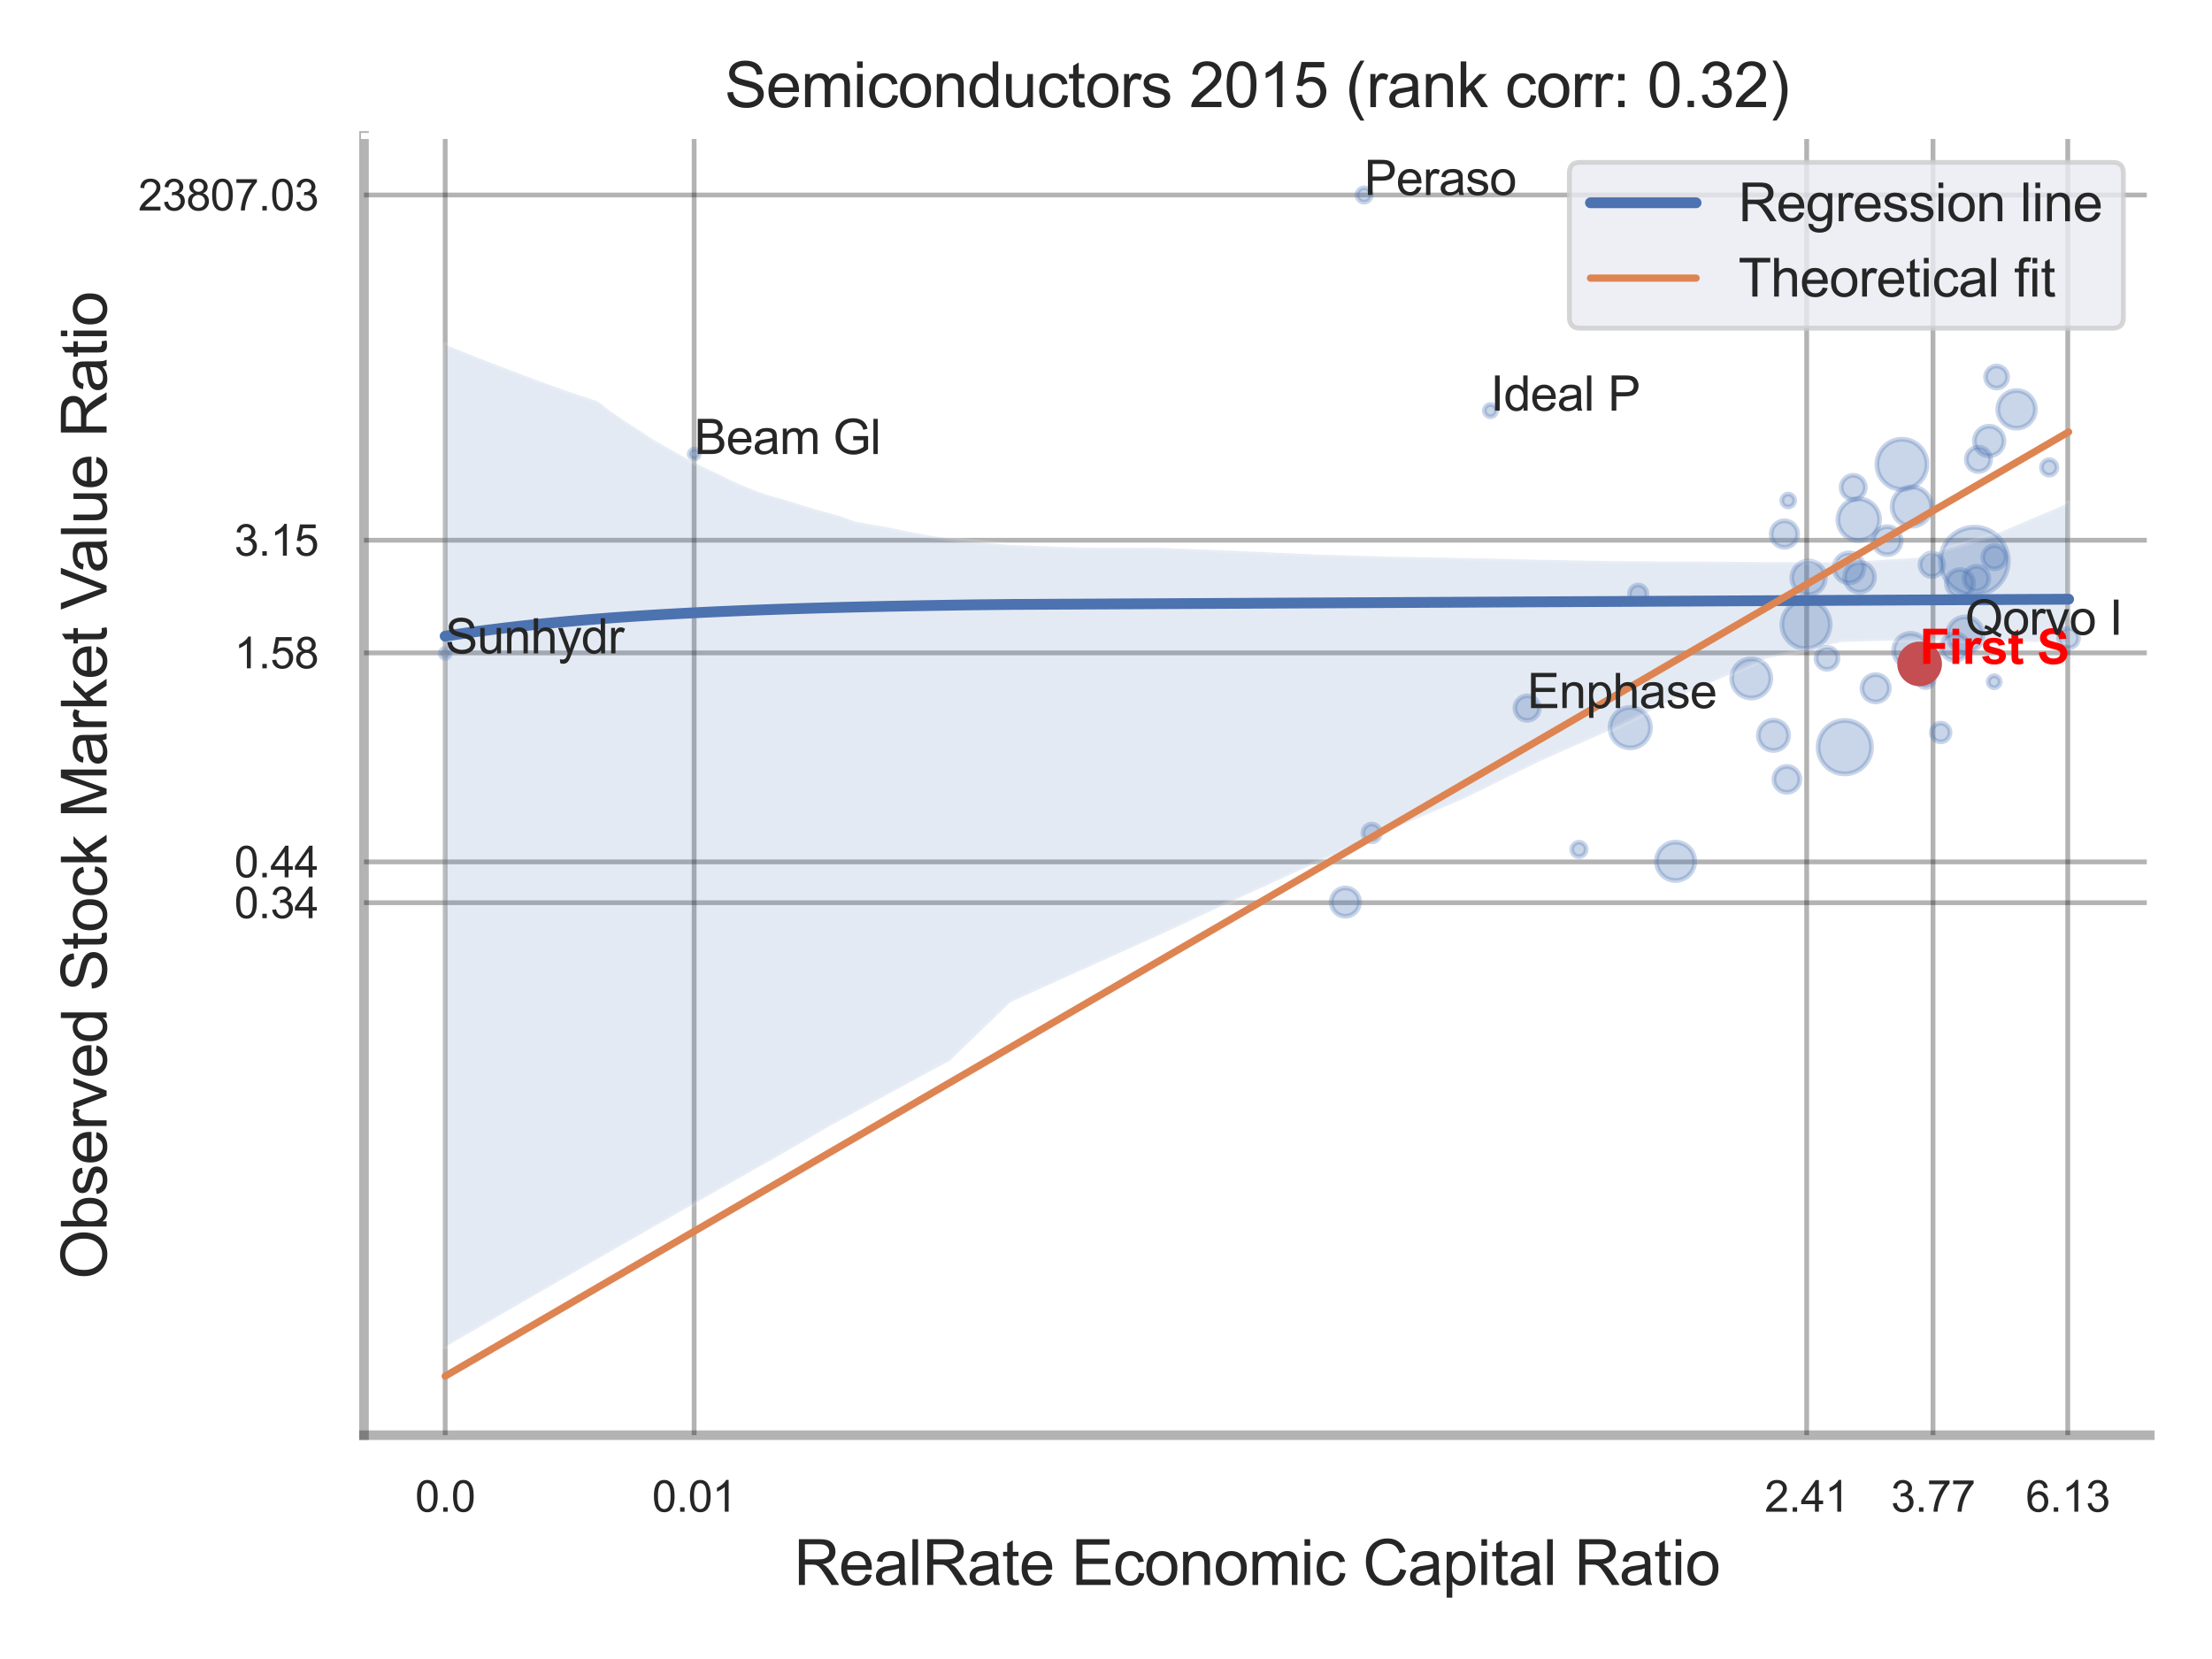
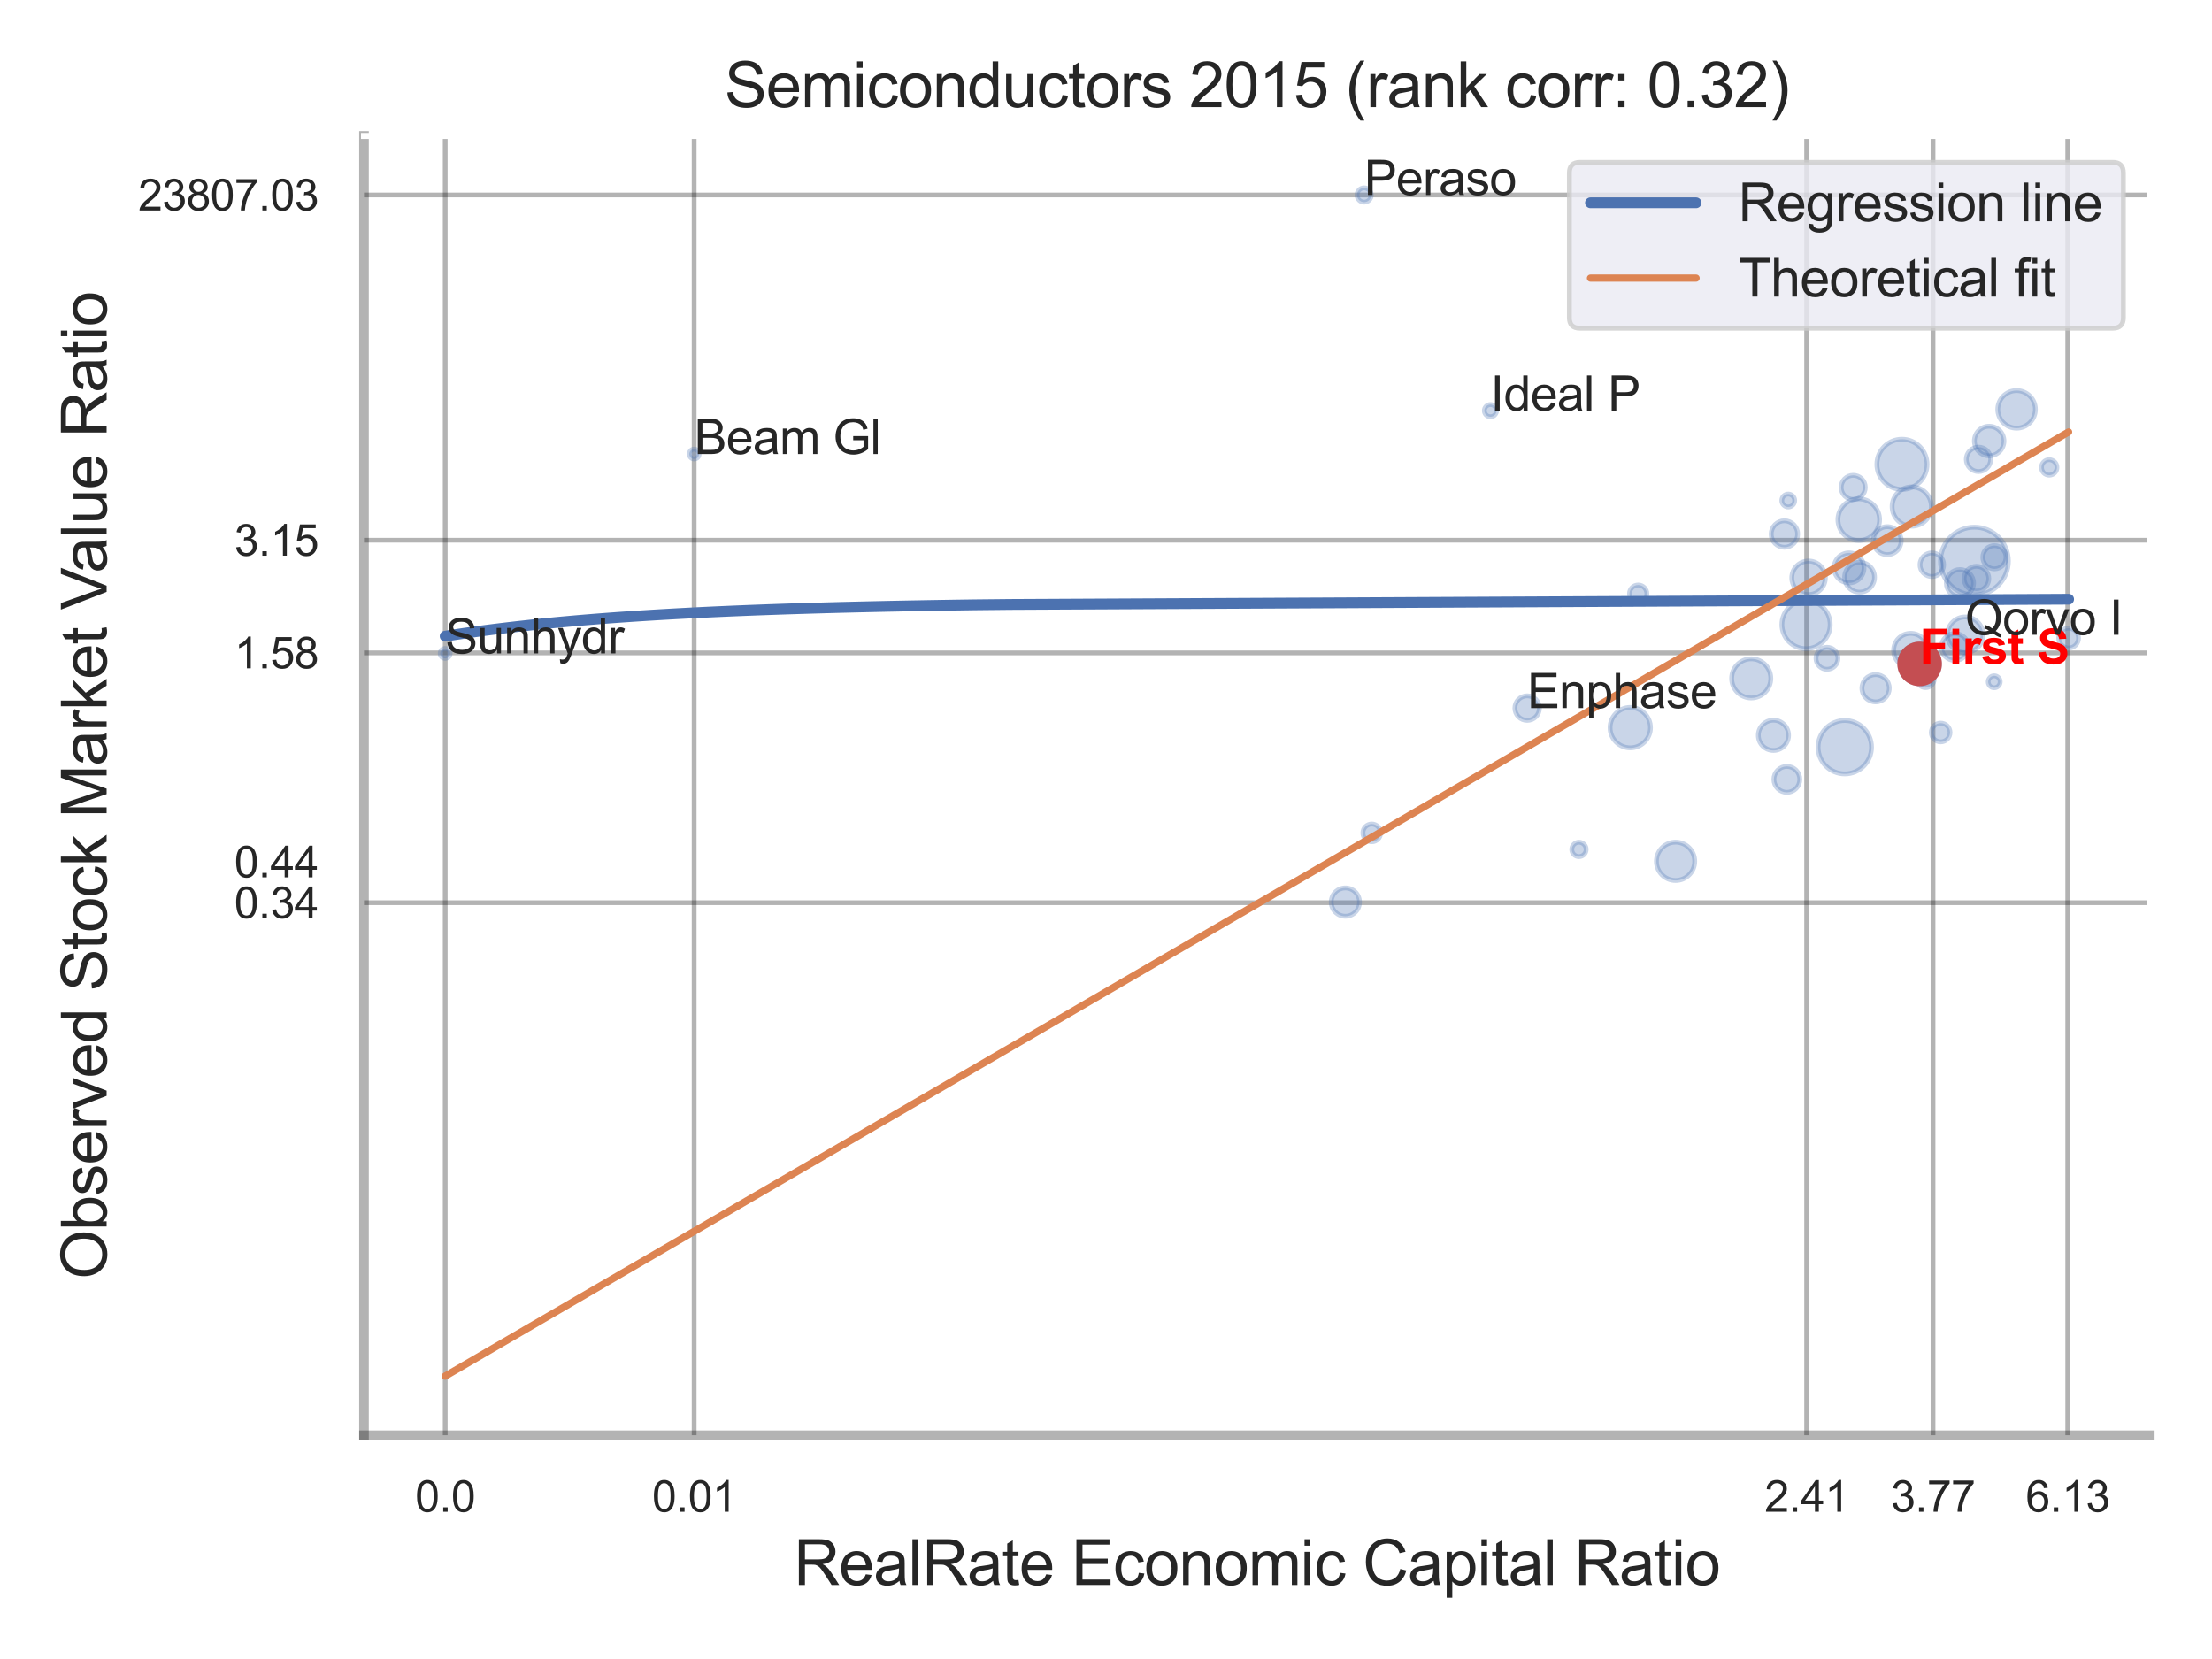
<svg xmlns="http://www.w3.org/2000/svg" xmlns:xlink="http://www.w3.org/1999/xlink" width="460.8pt" height="345.6pt" viewBox="0 0 460.8 345.6" version="1.1">
  <defs>
    <style type="text/css">*{stroke-linejoin: round; stroke-linecap: butt}</style>
  </defs>
  <g id="figure_1">
    <g id="patch_1">
      <path d="M 0 345.6  L 460.8 345.6  L 460.8 0  L 0 0  z " style="fill: #ffffff" />
    </g>
    <g id="axes_1">
      <g id="patch_2">
        <path d="M 75.825 298.98  L 447.84 298.98  L 447.84 28.32  L 75.825 28.32  z " style="fill: #ffffff" />
      </g>
      <g id="matplotlib.axis_1">
        <g id="xtick_1">
          <g id="line2d_1">
            <path d="M 92.743 298.98  L 92.743 28.32  " clip-path="url(#p02cd63a6b3)" style="fill: none; stroke: #000000; stroke-opacity: 0.3; stroke-linecap: round" />
          </g>
          <g id="text_1">
            <g style="fill: #262626" transform="translate(86.488 314.922) scale(0.09 -0.09)">
              <defs>
                <path id="ArialMT-30" d="M 266 2259  Q 266 3072 433 3567  Q 600 4063 929 4331  Q 1259 4600 1759 4600  Q 2128 4600 2406 4451  Q 2684 4303 2865 4023  Q 3047 3744 3150 3342  Q 3253 2941 3253 2259  Q 3253 1453 3087 958  Q 2922 463 2592 192  Q 2263 -78 1759 -78  Q 1097 -78 719 397  Q 266 969 266 2259  z M 844 2259  Q 844 1131 1108 757  Q 1372 384 1759 384  Q 2147 384 2411 759  Q 2675 1134 2675 2259  Q 2675 3391 2411 3762  Q 2147 4134 1753 4134  Q 1366 4134 1134 3806  Q 844 3388 844 2259  z " transform="scale(0.016)" />
                <path id="ArialMT-2e" d="M 581 0  L 581 641  L 1222 641  L 1222 0  L 581 0  z " transform="scale(0.016)" />
              </defs>
              <use xlink:href="#ArialMT-30" />
              <use xlink:href="#ArialMT-2e" x="55.615" />
              <use xlink:href="#ArialMT-30" x="83.398" />
            </g>
          </g>
        </g>
        <g id="xtick_2">
          <g id="line2d_2">
            <path d="M 144.601 298.98  L 144.601 28.32  " clip-path="url(#p02cd63a6b3)" style="fill: none; stroke: #000000; stroke-opacity: 0.3; stroke-linecap: round" />
          </g>
          <g id="text_2">
            <g style="fill: #262626" transform="translate(135.843 314.922) scale(0.09 -0.09)">
              <defs>
                <path id="ArialMT-31" d="M 2384 0  L 1822 0  L 1822 3584  Q 1619 3391 1289 3197  Q 959 3003 697 2906  L 697 3450  Q 1169 3672 1522 3987  Q 1875 4303 2022 4600  L 2384 4600  L 2384 0  z " transform="scale(0.016)" />
              </defs>
              <use xlink:href="#ArialMT-30" />
              <use xlink:href="#ArialMT-2e" x="55.615" />
              <use xlink:href="#ArialMT-30" x="83.398" />
              <use xlink:href="#ArialMT-31" x="139.014" />
            </g>
          </g>
        </g>
        <g id="xtick_3">
          <g id="line2d_3">
            <path d="M 376.362 298.98  L 376.362 28.32  " clip-path="url(#p02cd63a6b3)" style="fill: none; stroke: #000000; stroke-opacity: 0.3; stroke-linecap: round" />
          </g>
          <g id="text_3">
            <g style="fill: #262626" transform="translate(367.604 314.922) scale(0.09 -0.09)">
              <defs>
                <path id="ArialMT-32" d="M 3222 541  L 3222 0  L 194 0  Q 188 203 259 391  Q 375 700 629 1000  Q 884 1300 1366 1694  Q 2113 2306 2375 2664  Q 2638 3022 2638 3341  Q 2638 3675 2398 3904  Q 2159 4134 1775 4134  Q 1369 4134 1125 3890  Q 881 3647 878 3216  L 300 3275  Q 359 3922 746 4261  Q 1134 4600 1788 4600  Q 2447 4600 2831 4234  Q 3216 3869 3216 3328  Q 3216 3053 3103 2787  Q 2991 2522 2730 2228  Q 2469 1934 1863 1422  Q 1356 997 1212 845  Q 1069 694 975 541  L 3222 541  z " transform="scale(0.016)" />
                <path id="ArialMT-34" d="M 2069 0  L 2069 1097  L 81 1097  L 81 1613  L 2172 4581  L 2631 4581  L 2631 1613  L 3250 1613  L 3250 1097  L 2631 1097  L 2631 0  L 2069 0  z M 2069 1613  L 2069 3678  L 634 1613  L 2069 1613  z " transform="scale(0.016)" />
              </defs>
              <use xlink:href="#ArialMT-32" />
              <use xlink:href="#ArialMT-2e" x="55.615" />
              <use xlink:href="#ArialMT-34" x="83.398" />
              <use xlink:href="#ArialMT-31" x="139.014" />
            </g>
          </g>
        </g>
        <g id="xtick_4">
          <g id="line2d_4">
            <path d="M 402.68 298.98  L 402.68 28.32  " clip-path="url(#p02cd63a6b3)" style="fill: none; stroke: #000000; stroke-opacity: 0.3; stroke-linecap: round" />
          </g>
          <g id="text_4">
            <g style="fill: #262626" transform="translate(393.923 314.922) scale(0.09 -0.09)">
              <defs>
                <path id="ArialMT-33" d="M 269 1209  L 831 1284  Q 928 806 1161 595  Q 1394 384 1728 384  Q 2125 384 2398 659  Q 2672 934 2672 1341  Q 2672 1728 2419 1979  Q 2166 2231 1775 2231  Q 1616 2231 1378 2169  L 1441 2663  Q 1497 2656 1531 2656  Q 1891 2656 2178 2843  Q 2466 3031 2466 3422  Q 2466 3731 2256 3934  Q 2047 4138 1716 4138  Q 1388 4138 1169 3931  Q 950 3725 888 3313  L 325 3413  Q 428 3978 793 4289  Q 1159 4600 1703 4600  Q 2078 4600 2393 4439  Q 2709 4278 2876 4000  Q 3044 3722 3044 3409  Q 3044 3113 2884 2869  Q 2725 2625 2413 2481  Q 2819 2388 3044 2092  Q 3269 1797 3269 1353  Q 3269 753 2831 336  Q 2394 -81 1725 -81  Q 1122 -81 723 278  Q 325 638 269 1209  z " transform="scale(0.016)" />
                <path id="ArialMT-37" d="M 303 3981  L 303 4522  L 3269 4522  L 3269 4084  Q 2831 3619 2401 2847  Q 1972 2075 1738 1259  Q 1569 684 1522 0  L 944 0  Q 953 541 1156 1306  Q 1359 2072 1739 2783  Q 2119 3494 2547 3981  L 303 3981  z " transform="scale(0.016)" />
              </defs>
              <use xlink:href="#ArialMT-33" />
              <use xlink:href="#ArialMT-2e" x="55.615" />
              <use xlink:href="#ArialMT-37" x="83.398" />
              <use xlink:href="#ArialMT-37" x="139.014" />
            </g>
          </g>
        </g>
        <g id="xtick_5">
          <g id="line2d_5">
            <path d="M 430.753 298.98  L 430.753 28.32  " clip-path="url(#p02cd63a6b3)" style="fill: none; stroke: #000000; stroke-opacity: 0.3; stroke-linecap: round" />
          </g>
          <g id="text_5">
            <g style="fill: #262626" transform="translate(421.996 314.922) scale(0.09 -0.09)">
              <defs>
                <path id="ArialMT-36" d="M 3184 3459  L 2625 3416  Q 2550 3747 2413 3897  Q 2184 4138 1850 4138  Q 1581 4138 1378 3988  Q 1113 3794 959 3422  Q 806 3050 800 2363  Q 1003 2672 1297 2822  Q 1591 2972 1913 2972  Q 2475 2972 2870 2558  Q 3266 2144 3266 1488  Q 3266 1056 3080 686  Q 2894 316 2569 119  Q 2244 -78 1831 -78  Q 1128 -78 684 439  Q 241 956 241 2144  Q 241 3472 731 4075  Q 1159 4600 1884 4600  Q 2425 4600 2770 4297  Q 3116 3994 3184 3459  z M 888 1484  Q 888 1194 1011 928  Q 1134 663 1356 523  Q 1578 384 1822 384  Q 2178 384 2434 671  Q 2691 959 2691 1453  Q 2691 1928 2437 2201  Q 2184 2475 1800 2475  Q 1419 2475 1153 2201  Q 888 1928 888 1484  z " transform="scale(0.016)" />
              </defs>
              <use xlink:href="#ArialMT-36" />
              <use xlink:href="#ArialMT-2e" x="55.615" />
              <use xlink:href="#ArialMT-31" x="83.398" />
              <use xlink:href="#ArialMT-33" x="139.014" />
            </g>
          </g>
        </g>
        <g id="xtick_6" />
        <g id="xtick_7" />
        <g id="xtick_8" />
        <g id="xtick_9" />
        <g id="text_6">
          <g style="fill: #262626" transform="translate(165.375 330.174) scale(0.13 -0.13)">
            <defs>
              <path id="ArialMT-52" d="M 503 0  L 503 4581  L 2534 4581  Q 3147 4581 3465 4457  Q 3784 4334 3975 4021  Q 4166 3709 4166 3331  Q 4166 2844 3850 2509  Q 3534 2175 2875 2084  Q 3116 1969 3241 1856  Q 3506 1613 3744 1247  L 4541 0  L 3778 0  L 3172 953  Q 2906 1366 2734 1584  Q 2563 1803 2427 1890  Q 2291 1978 2150 2013  Q 2047 2034 1813 2034  L 1109 2034  L 1109 0  L 503 0  z M 1109 2559  L 2413 2559  Q 2828 2559 3062 2645  Q 3297 2731 3419 2920  Q 3541 3109 3541 3331  Q 3541 3656 3305 3865  Q 3069 4075 2559 4075  L 1109 4075  L 1109 2559  z " transform="scale(0.016)" />
              <path id="ArialMT-65" d="M 2694 1069  L 3275 997  Q 3138 488 2766 206  Q 2394 -75 1816 -75  Q 1088 -75 661 373  Q 234 822 234 1631  Q 234 2469 665 2931  Q 1097 3394 1784 3394  Q 2450 3394 2872 2941  Q 3294 2488 3294 1666  Q 3294 1616 3291 1516  L 816 1516  Q 847 969 1125 678  Q 1403 388 1819 388  Q 2128 388 2347 550  Q 2566 713 2694 1069  z M 847 1978  L 2700 1978  Q 2663 2397 2488 2606  Q 2219 2931 1791 2931  Q 1403 2931 1139 2672  Q 875 2413 847 1978  z " transform="scale(0.016)" />
              <path id="ArialMT-61" d="M 2588 409  Q 2275 144 1986 34  Q 1697 -75 1366 -75  Q 819 -75 525 192  Q 231 459 231 875  Q 231 1119 342 1320  Q 453 1522 633 1644  Q 813 1766 1038 1828  Q 1203 1872 1538 1913  Q 2219 1994 2541 2106  Q 2544 2222 2544 2253  Q 2544 2597 2384 2738  Q 2169 2928 1744 2928  Q 1347 2928 1158 2789  Q 969 2650 878 2297  L 328 2372  Q 403 2725 575 2942  Q 747 3159 1072 3276  Q 1397 3394 1825 3394  Q 2250 3394 2515 3294  Q 2781 3194 2906 3042  Q 3031 2891 3081 2659  Q 3109 2516 3109 2141  L 3109 1391  Q 3109 606 3145 398  Q 3181 191 3288 0  L 2700 0  Q 2613 175 2588 409  z M 2541 1666  Q 2234 1541 1622 1453  Q 1275 1403 1131 1340  Q 988 1278 909 1158  Q 831 1038 831 891  Q 831 666 1001 516  Q 1172 366 1500 366  Q 1825 366 2078 508  Q 2331 650 2450 897  Q 2541 1088 2541 1459  L 2541 1666  z " transform="scale(0.016)" />
              <path id="ArialMT-6c" d="M 409 0  L 409 4581  L 972 4581  L 972 0  L 409 0  z " transform="scale(0.016)" />
              <path id="ArialMT-74" d="M 1650 503  L 1731 6  Q 1494 -44 1306 -44  Q 1000 -44 831 53  Q 663 150 594 308  Q 525 466 525 972  L 525 2881  L 113 2881  L 113 3319  L 525 3319  L 525 4141  L 1084 4478  L 1084 3319  L 1650 3319  L 1650 2881  L 1084 2881  L 1084 941  Q 1084 700 1114 631  Q 1144 563 1211 522  Q 1278 481 1403 481  Q 1497 481 1650 503  z " transform="scale(0.016)" />
              <path id="ArialMT-20" transform="scale(0.016)" />
              <path id="ArialMT-45" d="M 506 0  L 506 4581  L 3819 4581  L 3819 4041  L 1113 4041  L 1113 2638  L 3647 2638  L 3647 2100  L 1113 2100  L 1113 541  L 3925 541  L 3925 0  L 506 0  z " transform="scale(0.016)" />
              <path id="ArialMT-63" d="M 2588 1216  L 3141 1144  Q 3050 572 2676 248  Q 2303 -75 1759 -75  Q 1078 -75 664 370  Q 250 816 250 1647  Q 250 2184 428 2587  Q 606 2991 970 3192  Q 1334 3394 1763 3394  Q 2303 3394 2647 3120  Q 2991 2847 3088 2344  L 2541 2259  Q 2463 2594 2264 2762  Q 2066 2931 1784 2931  Q 1359 2931 1093 2626  Q 828 2322 828 1663  Q 828 994 1084 691  Q 1341 388 1753 388  Q 2084 388 2306 591  Q 2528 794 2588 1216  z " transform="scale(0.016)" />
              <path id="ArialMT-6f" d="M 213 1659  Q 213 2581 725 3025  Q 1153 3394 1769 3394  Q 2453 3394 2887 2945  Q 3322 2497 3322 1706  Q 3322 1066 3130 698  Q 2938 331 2570 128  Q 2203 -75 1769 -75  Q 1072 -75 642 372  Q 213 819 213 1659  z M 791 1659  Q 791 1022 1069 705  Q 1347 388 1769 388  Q 2188 388 2466 706  Q 2744 1025 2744 1678  Q 2744 2294 2464 2611  Q 2184 2928 1769 2928  Q 1347 2928 1069 2612  Q 791 2297 791 1659  z " transform="scale(0.016)" />
              <path id="ArialMT-6e" d="M 422 0  L 422 3319  L 928 3319  L 928 2847  Q 1294 3394 1984 3394  Q 2284 3394 2536 3286  Q 2788 3178 2913 3003  Q 3038 2828 3088 2588  Q 3119 2431 3119 2041  L 3119 0  L 2556 0  L 2556 2019  Q 2556 2363 2490 2533  Q 2425 2703 2258 2804  Q 2091 2906 1866 2906  Q 1506 2906 1245 2678  Q 984 2450 984 1813  L 984 0  L 422 0  z " transform="scale(0.016)" />
              <path id="ArialMT-6d" d="M 422 0  L 422 3319  L 925 3319  L 925 2853  Q 1081 3097 1340 3245  Q 1600 3394 1931 3394  Q 2300 3394 2536 3241  Q 2772 3088 2869 2813  Q 3263 3394 3894 3394  Q 4388 3394 4653 3120  Q 4919 2847 4919 2278  L 4919 0  L 4359 0  L 4359 2091  Q 4359 2428 4304 2576  Q 4250 2725 4106 2815  Q 3963 2906 3769 2906  Q 3419 2906 3187 2673  Q 2956 2441 2956 1928  L 2956 0  L 2394 0  L 2394 2156  Q 2394 2531 2256 2718  Q 2119 2906 1806 2906  Q 1569 2906 1367 2781  Q 1166 2656 1075 2415  Q 984 2175 984 1722  L 984 0  L 422 0  z " transform="scale(0.016)" />
              <path id="ArialMT-69" d="M 425 3934  L 425 4581  L 988 4581  L 988 3934  L 425 3934  z M 425 0  L 425 3319  L 988 3319  L 988 0  L 425 0  z " transform="scale(0.016)" />
              <path id="ArialMT-43" d="M 3763 1606  L 4369 1453  Q 4178 706 3683 314  Q 3188 -78 2472 -78  Q 1731 -78 1267 223  Q 803 525 561 1097  Q 319 1669 319 2325  Q 319 3041 592 3573  Q 866 4106 1370 4382  Q 1875 4659 2481 4659  Q 3169 4659 3637 4309  Q 4106 3959 4291 3325  L 3694 3184  Q 3534 3684 3231 3912  Q 2928 4141 2469 4141  Q 1941 4141 1586 3887  Q 1231 3634 1087 3207  Q 944 2781 944 2328  Q 944 1744 1114 1308  Q 1284 872 1643 656  Q 2003 441 2422 441  Q 2931 441 3284 734  Q 3638 1028 3763 1606  z " transform="scale(0.016)" />
              <path id="ArialMT-70" d="M 422 -1272  L 422 3319  L 934 3319  L 934 2888  Q 1116 3141 1344 3267  Q 1572 3394 1897 3394  Q 2322 3394 2647 3175  Q 2972 2956 3137 2557  Q 3303 2159 3303 1684  Q 3303 1175 3120 767  Q 2938 359 2589 142  Q 2241 -75 1856 -75  Q 1575 -75 1351 44  Q 1128 163 984 344  L 984 -1272  L 422 -1272  z M 931 1641  Q 931 1000 1190 694  Q 1450 388 1819 388  Q 2194 388 2461 705  Q 2728 1022 2728 1688  Q 2728 2322 2467 2637  Q 2206 2953 1844 2953  Q 1484 2953 1207 2617  Q 931 2281 931 1641  z " transform="scale(0.016)" />
            </defs>
            <use xlink:href="#ArialMT-52" />
            <use xlink:href="#ArialMT-65" x="72.217" />
            <use xlink:href="#ArialMT-61" x="127.832" />
            <use xlink:href="#ArialMT-6c" x="183.447" />
            <use xlink:href="#ArialMT-52" x="205.664" />
            <use xlink:href="#ArialMT-61" x="277.881" />
            <use xlink:href="#ArialMT-74" x="333.496" />
            <use xlink:href="#ArialMT-65" x="361.279" />
            <use xlink:href="#ArialMT-20" x="416.895" />
            <use xlink:href="#ArialMT-45" x="444.678" />
            <use xlink:href="#ArialMT-63" x="511.377" />
            <use xlink:href="#ArialMT-6f" x="561.377" />
            <use xlink:href="#ArialMT-6e" x="616.992" />
            <use xlink:href="#ArialMT-6f" x="672.607" />
            <use xlink:href="#ArialMT-6d" x="728.223" />
            <use xlink:href="#ArialMT-69" x="811.523" />
            <use xlink:href="#ArialMT-63" x="833.74" />
            <use xlink:href="#ArialMT-20" x="883.74" />
            <use xlink:href="#ArialMT-43" x="911.523" />
            <use xlink:href="#ArialMT-61" x="983.74" />
            <use xlink:href="#ArialMT-70" x="1039.355" />
            <use xlink:href="#ArialMT-69" x="1094.971" />
            <use xlink:href="#ArialMT-74" x="1117.188" />
            <use xlink:href="#ArialMT-61" x="1144.971" />
            <use xlink:href="#ArialMT-6c" x="1200.586" />
            <use xlink:href="#ArialMT-20" x="1222.803" />
            <use xlink:href="#ArialMT-52" x="1250.586" />
            <use xlink:href="#ArialMT-61" x="1322.803" />
            <use xlink:href="#ArialMT-74" x="1378.418" />
            <use xlink:href="#ArialMT-69" x="1406.201" />
            <use xlink:href="#ArialMT-6f" x="1428.418" />
          </g>
        </g>
      </g>
      <g id="matplotlib.axis_2">
        <g id="ytick_1">
          <g id="line2d_6">
            <path d="M 75.825 188.05  L 447.84 188.05  " clip-path="url(#p02cd63a6b3)" style="fill: none; stroke: #000000; stroke-opacity: 0.3; stroke-linecap: round" />
          </g>
          <g id="text_7">
            <g style="fill: #262626" transform="translate(48.81 191.271) scale(0.09 -0.09)">
              <use xlink:href="#ArialMT-30" />
              <use xlink:href="#ArialMT-2e" x="55.615" />
              <use xlink:href="#ArialMT-33" x="83.398" />
              <use xlink:href="#ArialMT-34" x="139.014" />
            </g>
          </g>
        </g>
        <g id="ytick_2">
          <g id="line2d_7">
-             <path d="M 75.825 179.546  L 447.84 179.546  " clip-path="url(#p02cd63a6b3)" style="fill: none; stroke: #000000; stroke-opacity: 0.3; stroke-linecap: round" />
-           </g>
+             </g>
          <g id="text_8">
            <g style="fill: #262626" transform="translate(48.81 182.767) scale(0.09 -0.09)">
              <use xlink:href="#ArialMT-30" />
              <use xlink:href="#ArialMT-2e" x="55.615" />
              <use xlink:href="#ArialMT-34" x="83.398" />
              <use xlink:href="#ArialMT-34" x="139.014" />
            </g>
          </g>
        </g>
        <g id="ytick_3">
          <g id="line2d_8">
            <path d="M 75.825 136.007  L 447.84 136.007  " clip-path="url(#p02cd63a6b3)" style="fill: none; stroke: #000000; stroke-opacity: 0.3; stroke-linecap: round" />
          </g>
          <g id="text_9">
            <g style="fill: #262626" transform="translate(48.81 139.228) scale(0.09 -0.09)">
              <defs>
                <path id="ArialMT-35" d="M 266 1200  L 856 1250  Q 922 819 1161 601  Q 1400 384 1738 384  Q 2144 384 2425 690  Q 2706 997 2706 1503  Q 2706 1984 2436 2262  Q 2166 2541 1728 2541  Q 1456 2541 1237 2417  Q 1019 2294 894 2097  L 366 2166  L 809 4519  L 3088 4519  L 3088 3981  L 1259 3981  L 1013 2750  Q 1425 3038 1878 3038  Q 2478 3038 2890 2622  Q 3303 2206 3303 1553  Q 3303 931 2941 478  Q 2500 -78 1738 -78  Q 1113 -78 717 272  Q 322 622 266 1200  z " transform="scale(0.016)" />
                <path id="ArialMT-38" d="M 1131 2484  Q 781 2613 612 2850  Q 444 3088 444 3419  Q 444 3919 803 4259  Q 1163 4600 1759 4600  Q 2359 4600 2725 4251  Q 3091 3903 3091 3403  Q 3091 3084 2923 2848  Q 2756 2613 2416 2484  Q 2838 2347 3058 2040  Q 3278 1734 3278 1309  Q 3278 722 2862 322  Q 2447 -78 1769 -78  Q 1091 -78 675 323  Q 259 725 259 1325  Q 259 1772 486 2073  Q 713 2375 1131 2484  z M 1019 3438  Q 1019 3113 1228 2906  Q 1438 2700 1772 2700  Q 2097 2700 2305 2904  Q 2513 3109 2513 3406  Q 2513 3716 2298 3927  Q 2084 4138 1766 4138  Q 1444 4138 1231 3931  Q 1019 3725 1019 3438  z M 838 1322  Q 838 1081 952 856  Q 1066 631 1291 507  Q 1516 384 1775 384  Q 2178 384 2440 643  Q 2703 903 2703 1303  Q 2703 1709 2433 1975  Q 2163 2241 1756 2241  Q 1359 2241 1098 1978  Q 838 1716 838 1322  z " transform="scale(0.016)" />
              </defs>
              <use xlink:href="#ArialMT-31" />
              <use xlink:href="#ArialMT-2e" x="55.615" />
              <use xlink:href="#ArialMT-35" x="83.398" />
              <use xlink:href="#ArialMT-38" x="139.014" />
            </g>
          </g>
        </g>
        <g id="ytick_4">
          <g id="line2d_9">
            <path d="M 75.825 112.537  L 447.84 112.537  " clip-path="url(#p02cd63a6b3)" style="fill: none; stroke: #000000; stroke-opacity: 0.3; stroke-linecap: round" />
          </g>
          <g id="text_10">
            <g style="fill: #262626" transform="translate(48.81 115.758) scale(0.09 -0.09)">
              <use xlink:href="#ArialMT-33" />
              <use xlink:href="#ArialMT-2e" x="55.615" />
              <use xlink:href="#ArialMT-31" x="83.398" />
              <use xlink:href="#ArialMT-35" x="139.014" />
            </g>
          </g>
        </g>
        <g id="ytick_5">
          <g id="line2d_10">
            <path d="M 75.825 40.617  L 447.84 40.617  " clip-path="url(#p02cd63a6b3)" style="fill: none; stroke: #000000; stroke-opacity: 0.3; stroke-linecap: round" />
          </g>
          <g id="text_11">
            <g style="fill: #262626" transform="translate(28.791 43.838) scale(0.09 -0.09)">
              <use xlink:href="#ArialMT-32" />
              <use xlink:href="#ArialMT-33" x="55.615" />
              <use xlink:href="#ArialMT-38" x="111.23" />
              <use xlink:href="#ArialMT-30" x="166.846" />
              <use xlink:href="#ArialMT-37" x="222.461" />
              <use xlink:href="#ArialMT-2e" x="278.076" />
              <use xlink:href="#ArialMT-30" x="305.859" />
              <use xlink:href="#ArialMT-33" x="361.475" />
            </g>
          </g>
        </g>
        <g id="ytick_6" />
        <g id="ytick_7" />
        <g id="ytick_8" />
        <g id="ytick_9" />
        <g id="ytick_10" />
        <g id="text_12">
          <g style="fill: #262626" transform="translate(22.207 266.489) rotate(-90) scale(0.13 -0.13)">
            <defs>
              <path id="ArialMT-4f" d="M 309 2231  Q 309 3372 921 4017  Q 1534 4663 2503 4663  Q 3138 4663 3647 4359  Q 4156 4056 4423 3514  Q 4691 2972 4691 2284  Q 4691 1588 4409 1038  Q 4128 488 3612 205  Q 3097 -78 2500 -78  Q 1853 -78 1343 234  Q 834 547 571 1087  Q 309 1628 309 2231  z M 934 2222  Q 934 1394 1379 917  Q 1825 441 2497 441  Q 3181 441 3623 922  Q 4066 1403 4066 2288  Q 4066 2847 3877 3264  Q 3688 3681 3323 3911  Q 2959 4141 2506 4141  Q 1863 4141 1398 3698  Q 934 3256 934 2222  z " transform="scale(0.016)" />
              <path id="ArialMT-62" d="M 941 0  L 419 0  L 419 4581  L 981 4581  L 981 2947  Q 1338 3394 1891 3394  Q 2197 3394 2470 3270  Q 2744 3147 2920 2923  Q 3097 2700 3197 2384  Q 3297 2069 3297 1709  Q 3297 856 2875 390  Q 2453 -75 1863 -75  Q 1275 -75 941 416  L 941 0  z M 934 1684  Q 934 1088 1097 822  Q 1363 388 1816 388  Q 2184 388 2453 708  Q 2722 1028 2722 1663  Q 2722 2313 2464 2622  Q 2206 2931 1841 2931  Q 1472 2931 1203 2611  Q 934 2291 934 1684  z " transform="scale(0.016)" />
              <path id="ArialMT-73" d="M 197 991  L 753 1078  Q 800 744 1014 566  Q 1228 388 1613 388  Q 2000 388 2187 545  Q 2375 703 2375 916  Q 2375 1106 2209 1216  Q 2094 1291 1634 1406  Q 1016 1563 777 1677  Q 538 1791 414 1992  Q 291 2194 291 2438  Q 291 2659 392 2848  Q 494 3038 669 3163  Q 800 3259 1026 3326  Q 1253 3394 1513 3394  Q 1903 3394 2198 3281  Q 2494 3169 2634 2976  Q 2775 2784 2828 2463  L 2278 2388  Q 2241 2644 2061 2787  Q 1881 2931 1553 2931  Q 1166 2931 1000 2803  Q 834 2675 834 2503  Q 834 2394 903 2306  Q 972 2216 1119 2156  Q 1203 2125 1616 2013  Q 2213 1853 2448 1751  Q 2684 1650 2818 1456  Q 2953 1263 2953 975  Q 2953 694 2789 445  Q 2625 197 2315 61  Q 2006 -75 1616 -75  Q 969 -75 630 194  Q 291 463 197 991  z " transform="scale(0.016)" />
              <path id="ArialMT-72" d="M 416 0  L 416 3319  L 922 3319  L 922 2816  Q 1116 3169 1280 3281  Q 1444 3394 1641 3394  Q 1925 3394 2219 3213  L 2025 2691  Q 1819 2813 1613 2813  Q 1428 2813 1281 2702  Q 1134 2591 1072 2394  Q 978 2094 978 1738  L 978 0  L 416 0  z " transform="scale(0.016)" />
              <path id="ArialMT-76" d="M 1344 0  L 81 3319  L 675 3319  L 1388 1331  Q 1503 1009 1600 663  Q 1675 925 1809 1294  L 2547 3319  L 3125 3319  L 1869 0  L 1344 0  z " transform="scale(0.016)" />
              <path id="ArialMT-64" d="M 2575 0  L 2575 419  Q 2259 -75 1647 -75  Q 1250 -75 917 144  Q 584 363 401 755  Q 219 1147 219 1656  Q 219 2153 384 2558  Q 550 2963 881 3178  Q 1213 3394 1622 3394  Q 1922 3394 2156 3267  Q 2391 3141 2538 2938  L 2538 4581  L 3097 4581  L 3097 0  L 2575 0  z M 797 1656  Q 797 1019 1065 703  Q 1334 388 1700 388  Q 2069 388 2326 689  Q 2584 991 2584 1609  Q 2584 2291 2321 2609  Q 2059 2928 1675 2928  Q 1300 2928 1048 2622  Q 797 2316 797 1656  z " transform="scale(0.016)" />
              <path id="ArialMT-53" d="M 288 1472  L 859 1522  Q 900 1178 1048 958  Q 1197 738 1509 602  Q 1822 466 2213 466  Q 2559 466 2825 569  Q 3091 672 3220 851  Q 3350 1031 3350 1244  Q 3350 1459 3225 1620  Q 3100 1781 2813 1891  Q 2628 1963 1997 2114  Q 1366 2266 1113 2400  Q 784 2572 623 2826  Q 463 3081 463 3397  Q 463 3744 659 4045  Q 856 4347 1234 4503  Q 1613 4659 2075 4659  Q 2584 4659 2973 4495  Q 3363 4331 3572 4012  Q 3781 3694 3797 3291  L 3216 3247  Q 3169 3681 2898 3903  Q 2628 4125 2100 4125  Q 1550 4125 1298 3923  Q 1047 3722 1047 3438  Q 1047 3191 1225 3031  Q 1400 2872 2139 2705  Q 2878 2538 3153 2413  Q 3553 2228 3743 1945  Q 3934 1663 3934 1294  Q 3934 928 3725 604  Q 3516 281 3123 101  Q 2731 -78 2241 -78  Q 1619 -78 1198 103  Q 778 284 539 648  Q 300 1013 288 1472  z " transform="scale(0.016)" />
              <path id="ArialMT-6b" d="M 425 0  L 425 4581  L 988 4581  L 988 1969  L 2319 3319  L 3047 3319  L 1778 2088  L 3175 0  L 2481 0  L 1384 1697  L 988 1316  L 988 0  L 425 0  z " transform="scale(0.016)" />
              <path id="ArialMT-4d" d="M 475 0  L 475 4581  L 1388 4581  L 2472 1338  Q 2622 884 2691 659  Q 2769 909 2934 1394  L 4031 4581  L 4847 4581  L 4847 0  L 4263 0  L 4263 3834  L 2931 0  L 2384 0  L 1059 3900  L 1059 0  L 475 0  z " transform="scale(0.016)" />
              <path id="ArialMT-56" d="M 1803 0  L 28 4581  L 684 4581  L 1875 1253  Q 2019 853 2116 503  Q 2222 878 2363 1253  L 3600 4581  L 4219 4581  L 2425 0  L 1803 0  z " transform="scale(0.016)" />
              <path id="ArialMT-75" d="M 2597 0  L 2597 488  Q 2209 -75 1544 -75  Q 1250 -75 995 37  Q 741 150 617 320  Q 494 491 444 738  Q 409 903 409 1263  L 409 3319  L 972 3319  L 972 1478  Q 972 1038 1006 884  Q 1059 663 1231 536  Q 1403 409 1656 409  Q 1909 409 2131 539  Q 2353 669 2445 892  Q 2538 1116 2538 1541  L 2538 3319  L 3100 3319  L 3100 0  L 2597 0  z " transform="scale(0.016)" />
            </defs>
            <use xlink:href="#ArialMT-4f" />
            <use xlink:href="#ArialMT-62" x="77.783" />
            <use xlink:href="#ArialMT-73" x="133.398" />
            <use xlink:href="#ArialMT-65" x="183.398" />
            <use xlink:href="#ArialMT-72" x="239.014" />
            <use xlink:href="#ArialMT-76" x="272.314" />
            <use xlink:href="#ArialMT-65" x="322.314" />
            <use xlink:href="#ArialMT-64" x="377.93" />
            <use xlink:href="#ArialMT-20" x="433.545" />
            <use xlink:href="#ArialMT-53" x="461.328" />
            <use xlink:href="#ArialMT-74" x="528.027" />
            <use xlink:href="#ArialMT-6f" x="555.811" />
            <use xlink:href="#ArialMT-63" x="611.426" />
            <use xlink:href="#ArialMT-6b" x="661.426" />
            <use xlink:href="#ArialMT-20" x="711.426" />
            <use xlink:href="#ArialMT-4d" x="739.209" />
            <use xlink:href="#ArialMT-61" x="822.51" />
            <use xlink:href="#ArialMT-72" x="878.125" />
            <use xlink:href="#ArialMT-6b" x="911.426" />
            <use xlink:href="#ArialMT-65" x="961.426" />
            <use xlink:href="#ArialMT-74" x="1017.041" />
            <use xlink:href="#ArialMT-20" x="1044.824" />
            <use xlink:href="#ArialMT-56" x="1072.607" />
            <use xlink:href="#ArialMT-61" x="1131.932" />
            <use xlink:href="#ArialMT-6c" x="1187.547" />
            <use xlink:href="#ArialMT-75" x="1209.764" />
            <use xlink:href="#ArialMT-65" x="1265.379" />
            <use xlink:href="#ArialMT-20" x="1320.994" />
            <use xlink:href="#ArialMT-52" x="1348.777" />
            <use xlink:href="#ArialMT-61" x="1420.994" />
            <use xlink:href="#ArialMT-74" x="1476.609" />
            <use xlink:href="#ArialMT-69" x="1504.393" />
            <use xlink:href="#ArialMT-6f" x="1526.609" />
          </g>
        </g>
      </g>
      <g id="PathCollection_1">
        <path d="M 339.616 155.792  C 340.732 155.792 341.803 155.348 342.592 154.559  C 343.382 153.769 343.825 152.698 343.825 151.582  C 343.825 150.466 343.382 149.395 342.592 148.605  C 341.803 147.816 340.732 147.372 339.616 147.372  C 338.499 147.372 337.428 147.816 336.639 148.605  C 335.849 149.395 335.406 150.466 335.406 151.582  C 335.406 152.698 335.849 153.769 336.639 154.559  C 337.428 155.348 338.499 155.792 339.616 155.792  z " clip-path="url(#p02cd63a6b3)" style="fill: #4c72b0; fill-opacity: 0.3; stroke: #4c72b0; stroke-opacity: 0.3" />
        <path d="M 420.092 89.191  C 421.13 89.191 422.126 88.779 422.86 88.044  C 423.595 87.31 424.007 86.314 424.007 85.276  C 424.007 84.237 423.595 83.241 422.86 82.507  C 422.126 81.773 421.13 81.36 420.092 81.36  C 419.053 81.36 418.057 81.773 417.323 82.507  C 416.589 83.241 416.176 84.237 416.176 85.276  C 416.176 86.314 416.589 87.31 417.323 88.044  C 418.057 88.779 419.053 89.191 420.092 89.191  z " clip-path="url(#p02cd63a6b3)" style="fill: #4c72b0; fill-opacity: 0.3; stroke: #4c72b0; stroke-opacity: 0.3" />
        <path d="M 398.256 109.62  C 399.342 109.62 400.383 109.188 401.151 108.421  C 401.918 107.653 402.35 106.612 402.35 105.526  C 402.35 104.441 401.918 103.4 401.151 102.632  C 400.383 101.864 399.342 101.433 398.256 101.433  C 397.171 101.433 396.129 101.864 395.362 102.632  C 394.594 103.4 394.163 104.441 394.163 105.526  C 394.163 106.612 394.594 107.653 395.362 108.421  C 396.129 109.188 397.171 109.62 398.256 109.62  z " clip-path="url(#p02cd63a6b3)" style="fill: #4c72b0; fill-opacity: 0.3; stroke: #4c72b0; stroke-opacity: 0.3" />
        <path d="M 376.229 135.136  C 377.564 135.136 378.844 134.605 379.788 133.662  C 380.731 132.718 381.262 131.438 381.262 130.103  C 381.262 128.768 380.731 127.488 379.788 126.544  C 378.844 125.601 377.564 125.07 376.229 125.07  C 374.894 125.07 373.614 125.601 372.67 126.544  C 371.727 127.488 371.196 128.768 371.196 130.103  C 371.196 131.438 371.727 132.718 372.67 133.662  C 373.614 134.605 374.894 135.136 376.229 135.136  z " clip-path="url(#p02cd63a6b3)" style="fill: #4c72b0; fill-opacity: 0.3; stroke: #4c72b0; stroke-opacity: 0.3" />
        <path d="M 369.441 156.332  C 370.276 156.332 371.078 156 371.668 155.409  C 372.259 154.818 372.591 154.017 372.591 153.181  C 372.591 152.346 372.259 151.544 371.668 150.954  C 371.078 150.363 370.276 150.031 369.441 150.031  C 368.605 150.031 367.804 150.363 367.213 150.954  C 366.622 151.544 366.29 152.346 366.29 153.181  C 366.29 154.017 366.622 154.818 367.213 155.409  C 367.804 156 368.605 156.332 369.441 156.332  z " clip-path="url(#p02cd63a6b3)" style="fill: #4c72b0; fill-opacity: 0.3; stroke: #4c72b0; stroke-opacity: 0.3" />
        <path d="M 411.31 123.962  C 413.185 123.962 414.984 123.217 416.31 121.891  C 417.636 120.565 418.381 118.766 418.381 116.891  C 418.381 115.016 417.636 113.217 416.31 111.891  C 414.984 110.565 413.185 109.82 411.31 109.82  C 409.434 109.82 407.636 110.565 406.31 111.891  C 404.984 113.217 404.239 115.016 404.239 116.891  C 404.239 118.766 404.984 120.565 406.31 121.891  C 407.636 123.217 409.434 123.962 411.31 123.962  z " clip-path="url(#p02cd63a6b3)" style="fill: #4c72b0; fill-opacity: 0.3; stroke: #4c72b0; stroke-opacity: 0.3" />
        <path d="M 407.245 137.59  C 407.991 137.59 408.705 137.294 409.232 136.768  C 409.759 136.241 410.055 135.526 410.055 134.781  C 410.055 134.036 409.759 133.321 409.232 132.795  C 408.705 132.268 407.991 131.972 407.245 131.972  C 406.5 131.972 405.786 132.268 405.259 132.795  C 404.732 133.321 404.436 134.036 404.436 134.781  C 404.436 135.526 404.732 136.241 405.259 136.768  C 405.786 137.294 406.5 137.59 407.245 137.59  z " clip-path="url(#p02cd63a6b3)" style="fill: #4c72b0; fill-opacity: 0.3; stroke: #4c72b0; stroke-opacity: 0.3" />
        <path d="M 408.295 124.315  C 409.047 124.315 409.768 124.016 410.3 123.485  C 410.831 122.953 411.13 122.232 411.13 121.481  C 411.13 120.729 410.831 120.008 410.3 119.476  C 409.768 118.945 409.047 118.646 408.295 118.646  C 407.544 118.646 406.823 118.945 406.291 119.476  C 405.759 120.008 405.461 120.729 405.461 121.481  C 405.461 122.232 405.759 122.953 406.291 123.485  C 406.823 124.016 407.544 124.315 408.295 124.315  z " clip-path="url(#p02cd63a6b3)" style="fill: #4c72b0; fill-opacity: 0.3; stroke: #4c72b0; stroke-opacity: 0.3" />
        <path d="M 415.429 143.275  C 415.76 143.275 416.077 143.144 416.311 142.91  C 416.545 142.676 416.676 142.358 416.676 142.027  C 416.676 141.696 416.545 141.379 416.311 141.145  C 416.077 140.911 415.76 140.779 415.429 140.779  C 415.098 140.779 414.78 140.911 414.546 141.145  C 414.312 141.379 414.181 141.696 414.181 142.027  C 414.181 142.358 414.312 142.676 414.546 142.91  C 414.78 143.144 415.098 143.275 415.429 143.275  z " clip-path="url(#p02cd63a6b3)" style="fill: #4c72b0; fill-opacity: 0.3; stroke: #4c72b0; stroke-opacity: 0.3" />
        <path d="M 396.216 101.954  C 397.602 101.954 398.932 101.403 399.912 100.423  C 400.892 99.443 401.442 98.114 401.442 96.728  C 401.442 95.342 400.892 94.012 399.912 93.032  C 398.932 92.052 397.602 91.502 396.216 91.502  C 394.83 91.502 393.501 92.052 392.521 93.032  C 391.541 94.012 390.99 95.342 390.99 96.728  C 390.99 98.114 391.541 99.443 392.521 100.423  C 393.501 101.403 394.83 101.954 396.216 101.954  z " clip-path="url(#p02cd63a6b3)" style="fill: #4c72b0; fill-opacity: 0.3; stroke: #4c72b0; stroke-opacity: 0.3" />
        <path d="M 384.308 161.215  C 385.784 161.215 387.199 160.629 388.243 159.585  C 389.286 158.542 389.872 157.126 389.872 155.651  C 389.872 154.175 389.286 152.76 388.243 151.716  C 387.199 150.673 385.784 150.087 384.308 150.087  C 382.833 150.087 381.417 150.673 380.374 151.716  C 379.33 152.76 378.744 154.175 378.744 155.651  C 378.744 157.126 379.33 158.542 380.374 159.585  C 381.417 160.629 382.833 161.215 384.308 161.215  z " clip-path="url(#p02cd63a6b3)" style="fill: #4c72b0; fill-opacity: 0.3; stroke: #4c72b0; stroke-opacity: 0.3" />
        <path d="M 426.888 98.983  C 427.315 98.983 427.725 98.814 428.027 98.512  C 428.329 98.21 428.499 97.8 428.499 97.373  C 428.499 96.946 428.329 96.536 428.027 96.234  C 427.725 95.932 427.315 95.763 426.888 95.763  C 426.461 95.763 426.052 95.932 425.75 96.234  C 425.448 96.536 425.278 96.946 425.278 97.373  C 425.278 97.8 425.448 98.21 425.75 98.512  C 426.052 98.814 426.461 98.983 426.888 98.983  z " clip-path="url(#p02cd63a6b3)" style="fill: #4c72b0; fill-opacity: 0.3; stroke: #4c72b0; stroke-opacity: 0.3" />
        <path d="M 387.386 123.361  C 388.212 123.361 389.005 123.033 389.589 122.448  C 390.173 121.864 390.501 121.072 390.501 120.245  C 390.501 119.419 390.173 118.626 389.589 118.042  C 389.005 117.458 388.212 117.129 387.386 117.129  C 386.559 117.129 385.767 117.458 385.182 118.042  C 384.598 118.626 384.27 119.419 384.27 120.245  C 384.27 121.072 384.598 121.864 385.182 122.448  C 385.767 123.033 386.559 123.361 387.386 123.361  z " clip-path="url(#p02cd63a6b3)" style="fill: #4c72b0; fill-opacity: 0.3; stroke: #4c72b0; stroke-opacity: 0.3" />
        <path d="M 430.93 134.996  C 431.479 134.996 432.005 134.778 432.392 134.39  C 432.78 134.002 432.998 133.476 432.998 132.928  C 432.998 132.38 432.78 131.854 432.392 131.466  C 432.005 131.078 431.479 130.86 430.93 130.86  C 430.382 130.86 429.856 131.078 429.468 131.466  C 429.08 131.854 428.862 132.38 428.862 132.928  C 428.862 133.476 429.08 134.002 429.468 134.39  C 429.856 134.778 430.382 134.996 430.93 134.996  z " clip-path="url(#p02cd63a6b3)" style="fill: #4c72b0; fill-opacity: 0.3; stroke: #4c72b0; stroke-opacity: 0.3" />
        <path d="M 390.724 146.221  C 391.479 146.221 392.203 145.921 392.737 145.387  C 393.271 144.853 393.571 144.129 393.571 143.374  C 393.571 142.619 393.271 141.895 392.737 141.361  C 392.203 140.827 391.479 140.527 390.724 140.527  C 389.969 140.527 389.245 140.827 388.711 141.361  C 388.177 141.895 387.877 142.619 387.877 143.374  C 387.877 144.129 388.177 144.853 388.711 145.387  C 389.245 145.921 389.969 146.221 390.724 146.221  z " clip-path="url(#p02cd63a6b3)" style="fill: #4c72b0; fill-opacity: 0.3; stroke: #4c72b0; stroke-opacity: 0.3" />
        <path d="M 376.76 123.863  C 377.688 123.863 378.577 123.494 379.233 122.839  C 379.889 122.183 380.257 121.293 380.257 120.366  C 380.257 119.438 379.889 118.549 379.233 117.893  C 378.577 117.237 377.688 116.868 376.76 116.868  C 375.833 116.868 374.943 117.237 374.287 117.893  C 373.631 118.549 373.263 119.438 373.263 120.366  C 373.263 121.293 373.631 122.183 374.287 122.839  C 374.943 123.494 375.833 123.863 376.76 123.863  z " clip-path="url(#p02cd63a6b3)" style="fill: #4c72b0; fill-opacity: 0.3; stroke: #4c72b0; stroke-opacity: 0.3" />
        <path d="M 412.155 98.235  C 412.83 98.235 413.477 97.967 413.954 97.49  C 414.432 97.013 414.7 96.365 414.7 95.69  C 414.7 95.015 414.432 94.368 413.954 93.891  C 413.477 93.413 412.83 93.145 412.155 93.145  C 411.48 93.145 410.832 93.413 410.355 93.891  C 409.878 94.368 409.61 95.015 409.61 95.69  C 409.61 96.365 409.878 97.013 410.355 97.49  C 410.832 97.967 411.48 98.235 412.155 98.235  z " clip-path="url(#p02cd63a6b3)" style="fill: #4c72b0; fill-opacity: 0.3; stroke: #4c72b0; stroke-opacity: 0.3" />
        <path d="M 411.735 123.109  C 412.418 123.109 413.073 122.837 413.556 122.355  C 414.038 121.872 414.31 121.217 414.31 120.534  C 414.31 119.852 414.038 119.197 413.556 118.714  C 413.073 118.231 412.418 117.96 411.735 117.96  C 411.053 117.96 410.398 118.231 409.915 118.714  C 409.432 119.197 409.161 119.852 409.161 120.534  C 409.161 121.217 409.432 121.872 409.915 122.355  C 410.398 122.837 411.053 123.109 411.735 123.109  z " clip-path="url(#p02cd63a6b3)" style="fill: #4c72b0; fill-opacity: 0.3; stroke: #4c72b0; stroke-opacity: 0.3" />
        <path d="M 372.522 105.612  C 372.879 105.612 373.221 105.471 373.473 105.219  C 373.725 104.966 373.866 104.625 373.866 104.268  C 373.866 103.912 373.725 103.57 373.473 103.318  C 373.221 103.066 372.879 102.924 372.522 102.924  C 372.166 102.924 371.824 103.066 371.572 103.318  C 371.32 103.57 371.178 103.912 371.178 104.268  C 371.178 104.625 371.32 104.966 371.572 105.219  C 371.824 105.471 372.166 105.612 372.522 105.612  z " clip-path="url(#p02cd63a6b3)" style="fill: #4c72b0; fill-opacity: 0.3; stroke: #4c72b0; stroke-opacity: 0.3" />
        <path d="M 284.177 42.111  C 284.571 42.111 284.95 41.954 285.229 41.675  C 285.508 41.396 285.665 41.017 285.665 40.623  C 285.665 40.228 285.508 39.85 285.229 39.571  C 284.95 39.292 284.571 39.135 284.177 39.135  C 283.782 39.135 283.404 39.292 283.125 39.571  C 282.846 39.85 282.689 40.228 282.689 40.623  C 282.689 41.017 282.846 41.396 283.125 41.675  C 283.404 41.954 283.782 42.111 284.177 42.111  z " clip-path="url(#p02cd63a6b3)" style="fill: #4c72b0; fill-opacity: 0.3; stroke: #4c72b0; stroke-opacity: 0.3" />
        <path d="M 398.033 139.045  C 398.976 139.045 399.881 138.67 400.548 138.003  C 401.215 137.336 401.59 136.431 401.59 135.488  C 401.59 134.544 401.215 133.639 400.548 132.972  C 399.881 132.305 398.976 131.93 398.033 131.93  C 397.089 131.93 396.185 132.305 395.517 132.972  C 394.85 133.639 394.476 134.544 394.476 135.488  C 394.476 136.431 394.85 137.336 395.517 138.003  C 396.185 138.67 397.089 139.045 398.033 139.045  z " clip-path="url(#p02cd63a6b3)" style="fill: #4c72b0; fill-opacity: 0.3; stroke: #4c72b0; stroke-opacity: 0.3" />
        <path d="M 415.478 118.504  C 416.121 118.504 416.737 118.249 417.192 117.795  C 417.646 117.34 417.901 116.724 417.901 116.081  C 417.901 115.439 417.646 114.823 417.192 114.368  C 416.737 113.914 416.121 113.659 415.478 113.659  C 414.836 113.659 414.22 113.914 413.765 114.368  C 413.311 114.823 413.056 115.439 413.056 116.081  C 413.056 116.724 413.311 117.34 413.765 117.795  C 414.22 118.249 414.836 118.504 415.478 118.504  z " clip-path="url(#p02cd63a6b3)" style="fill: #4c72b0; fill-opacity: 0.3; stroke: #4c72b0; stroke-opacity: 0.3" />
        <path d="M 393.149 115.539  C 393.921 115.539 394.661 115.232 395.207 114.686  C 395.753 114.14 396.06 113.4 396.06 112.628  C 396.06 111.856 395.753 111.116 395.207 110.57  C 394.661 110.024 393.921 109.717 393.149 109.717  C 392.377 109.717 391.636 110.024 391.091 110.57  C 390.545 111.116 390.238 111.856 390.238 112.628  C 390.238 113.4 390.545 114.14 391.091 114.686  C 391.636 115.232 392.377 115.539 393.149 115.539  z " clip-path="url(#p02cd63a6b3)" style="fill: #4c72b0; fill-opacity: 0.3; stroke: #4c72b0; stroke-opacity: 0.3" />
        <path d="M 385.19 121.421  C 386.018 121.421 386.811 121.092 387.396 120.507  C 387.981 119.922 388.31 119.128 388.31 118.301  C 388.31 117.473 387.981 116.68 387.396 116.095  C 386.811 115.51 386.018 115.181 385.19 115.181  C 384.363 115.181 383.569 115.51 382.984 116.095  C 382.399 116.68 382.07 117.473 382.07 118.301  C 382.07 119.128 382.399 119.922 382.984 120.507  C 383.569 121.092 384.363 121.421 385.19 121.421  z " clip-path="url(#p02cd63a6b3)" style="fill: #4c72b0; fill-opacity: 0.3; stroke: #4c72b0; stroke-opacity: 0.3" />
        <path d="M 402.435 120.103  C 403.088 120.103 403.715 119.844 404.177 119.381  C 404.639 118.919 404.899 118.293 404.899 117.639  C 404.899 116.986 404.639 116.359 404.177 115.897  C 403.715 115.435 403.088 115.176 402.435 115.176  C 401.782 115.176 401.155 115.435 400.693 115.897  C 400.231 116.359 399.971 116.986 399.971 117.639  C 399.971 118.293 400.231 118.919 400.693 119.381  C 401.155 119.844 401.782 120.103 402.435 120.103  z " clip-path="url(#p02cd63a6b3)" style="fill: #4c72b0; fill-opacity: 0.3; stroke: #4c72b0; stroke-opacity: 0.3" />
        <path d="M 341.264 125.495  C 341.745 125.495 342.206 125.304 342.546 124.964  C 342.886 124.624 343.078 124.163 343.078 123.682  C 343.078 123.201 342.886 122.74 342.546 122.4  C 342.206 122.06 341.745 121.868 341.264 121.868  C 340.783 121.868 340.322 122.06 339.982 122.4  C 339.642 122.74 339.451 123.201 339.451 123.682  C 339.451 124.163 339.642 124.624 339.982 124.964  C 340.322 125.304 340.783 125.495 341.264 125.495  z " clip-path="url(#p02cd63a6b3)" style="fill: #4c72b0; fill-opacity: 0.3; stroke: #4c72b0; stroke-opacity: 0.3" />
        <path d="M 387.212 112.596  C 388.363 112.596 389.467 112.139 390.28 111.325  C 391.094 110.512 391.551 109.408 391.551 108.257  C 391.551 107.106 391.094 106.002 390.28 105.189  C 389.467 104.375 388.363 103.918 387.212 103.918  C 386.061 103.918 384.957 104.375 384.144 105.189  C 383.33 106.002 382.873 107.106 382.873 108.257  C 382.873 109.408 383.33 110.512 384.144 111.325  C 384.957 112.139 386.061 112.596 387.212 112.596  z " clip-path="url(#p02cd63a6b3)" style="fill: #4c72b0; fill-opacity: 0.3; stroke: #4c72b0; stroke-opacity: 0.3" />
        <path d="M 349.05 183.418  C 350.109 183.418 351.124 182.998 351.873 182.249  C 352.621 181.501 353.042 180.486 353.042 179.427  C 353.042 178.369 352.621 177.353 351.873 176.605  C 351.124 175.857 350.109 175.436 349.05 175.436  C 347.992 175.436 346.977 175.857 346.228 176.605  C 345.48 177.353 345.059 178.369 345.059 179.427  C 345.059 180.486 345.48 181.501 346.228 182.249  C 346.977 182.998 347.992 183.418 349.05 183.418  z " clip-path="url(#p02cd63a6b3)" style="fill: #4c72b0; fill-opacity: 0.3; stroke: #4c72b0; stroke-opacity: 0.3" />
        <path d="M 404.277 154.543  C 404.795 154.543 405.291 154.338 405.657 153.972  C 406.022 153.606 406.228 153.11 406.228 152.593  C 406.228 152.075 406.022 151.579 405.657 151.213  C 405.291 150.848 404.795 150.642 404.277 150.642  C 403.76 150.642 403.264 150.848 402.898 151.213  C 402.532 151.579 402.327 152.075 402.327 152.593  C 402.327 153.11 402.532 153.606 402.898 153.972  C 403.264 154.338 403.76 154.543 404.277 154.543  z " clip-path="url(#p02cd63a6b3)" style="fill: #4c72b0; fill-opacity: 0.3; stroke: #4c72b0; stroke-opacity: 0.3" />
        <path d="M 364.814 145.4  C 365.896 145.4 366.933 144.971 367.698 144.206  C 368.463 143.441 368.893 142.404 368.893 141.322  C 368.893 140.241 368.463 139.203 367.698 138.438  C 366.933 137.674 365.896 137.244 364.814 137.244  C 363.733 137.244 362.695 137.674 361.931 138.438  C 361.166 139.203 360.736 140.241 360.736 141.322  C 360.736 142.404 361.166 143.441 361.931 144.206  C 362.695 144.971 363.733 145.4 364.814 145.4  z " clip-path="url(#p02cd63a6b3)" style="fill: #4c72b0; fill-opacity: 0.3; stroke: #4c72b0; stroke-opacity: 0.3" />
        <path d="M 414.381 94.95  C 415.198 94.95 415.981 94.626 416.559 94.048  C 417.136 93.471 417.461 92.687 417.461 91.87  C 417.461 91.054 417.136 90.27 416.559 89.692  C 415.981 89.115 415.198 88.79 414.381 88.79  C 413.564 88.79 412.78 89.115 412.203 89.692  C 411.625 90.27 411.301 91.054 411.301 91.87  C 411.301 92.687 411.625 93.471 412.203 94.048  C 412.78 94.626 413.564 94.95 414.381 94.95  z " clip-path="url(#p02cd63a6b3)" style="fill: #4c72b0; fill-opacity: 0.3; stroke: #4c72b0; stroke-opacity: 0.3" />
        <path d="M 401.134 143.24  C 401.614 143.24 402.075 143.05 402.414 142.71  C 402.754 142.371 402.945 141.91 402.945 141.43  C 402.945 140.95 402.754 140.489 402.414 140.15  C 402.075 139.81 401.614 139.62 401.134 139.62  C 400.654 139.62 400.194 139.81 399.854 140.15  C 399.515 140.489 399.324 140.95 399.324 141.43  C 399.324 141.91 399.515 142.371 399.854 142.71  C 400.194 143.05 400.654 143.24 401.134 143.24  z " clip-path="url(#p02cd63a6b3)" style="fill: #4c72b0; fill-opacity: 0.3; stroke: #4c72b0; stroke-opacity: 0.3" />
        <path d="M 380.597 139.429  C 381.205 139.429 381.788 139.187 382.218 138.758  C 382.648 138.328 382.89 137.745 382.89 137.137  C 382.89 136.529 382.648 135.946 382.218 135.516  C 381.788 135.086 381.205 134.844 380.597 134.844  C 379.989 134.844 379.406 135.086 378.976 135.516  C 378.546 135.946 378.305 136.529 378.305 137.137  C 378.305 137.745 378.546 138.328 378.976 138.758  C 379.406 139.187 379.989 139.429 380.597 139.429  z " clip-path="url(#p02cd63a6b3)" style="fill: #4c72b0; fill-opacity: 0.3; stroke: #4c72b0; stroke-opacity: 0.3" />
        <path d="M 399.891 142.447  C 400.989 142.447 402.043 142.01 402.819 141.234  C 403.596 140.457 404.032 139.404 404.032 138.306  C 404.032 137.207 403.596 136.154 402.819 135.378  C 402.043 134.601 400.989 134.165 399.891 134.165  C 398.793 134.165 397.739 134.601 396.963 135.378  C 396.186 136.154 395.75 137.207 395.75 138.306  C 395.75 139.404 396.186 140.457 396.963 141.234  C 397.739 142.01 398.793 142.447 399.891 142.447  z " clip-path="url(#p02cd63a6b3)" style="fill: #4c72b0; fill-opacity: 0.3; stroke: #4c72b0; stroke-opacity: 0.3" />
        <path d="M 372.233 165.062  C 372.95 165.062 373.638 164.777 374.145 164.27  C 374.652 163.763 374.936 163.076 374.936 162.359  C 374.936 161.642 374.652 160.954 374.145 160.448  C 373.638 159.941 372.95 159.656 372.233 159.656  C 371.516 159.656 370.829 159.941 370.322 160.448  C 369.815 160.954 369.53 161.642 369.53 162.359  C 369.53 163.076 369.815 163.763 370.322 164.27  C 370.829 164.777 371.516 165.062 372.233 165.062  z " clip-path="url(#p02cd63a6b3)" style="fill: #4c72b0; fill-opacity: 0.3; stroke: #4c72b0; stroke-opacity: 0.3" />
-         <path d="M 415.926 80.831  C 416.535 80.831 417.119 80.59 417.549 80.159  C 417.98 79.729 418.221 79.145 418.221 78.536  C 418.221 77.928 417.98 77.344 417.549 76.914  C 417.119 76.483 416.535 76.242 415.926 76.242  C 415.318 76.242 414.734 76.483 414.304 76.914  C 413.873 77.344 413.632 77.928 413.632 78.536  C 413.632 79.145 413.873 79.729 414.304 80.159  C 414.734 80.59 415.318 80.831 415.926 80.831  z " clip-path="url(#p02cd63a6b3)" style="fill: #4c72b0; fill-opacity: 0.3; stroke: #4c72b0; stroke-opacity: 0.3" />
        <path d="M 386.058 104.045  C 386.725 104.045 387.365 103.78 387.836 103.309  C 388.308 102.837 388.573 102.198 388.573 101.531  C 388.573 100.864 388.308 100.224 387.836 99.752  C 387.365 99.281 386.725 99.016 386.058 99.016  C 385.391 99.016 384.751 99.281 384.28 99.752  C 383.808 100.224 383.543 100.864 383.543 101.531  C 383.543 102.198 383.808 102.837 384.28 103.309  C 384.751 103.78 385.391 104.045 386.058 104.045  z " clip-path="url(#p02cd63a6b3)" style="fill: #4c72b0; fill-opacity: 0.3; stroke: #4c72b0; stroke-opacity: 0.3" />
        <path d="M 280.265 190.869  C 281.047 190.869 281.797 190.559 282.35 190.006  C 282.902 189.453 283.213 188.703 283.213 187.922  C 283.213 187.14 282.902 186.39 282.35 185.837  C 281.797 185.285 281.047 184.974 280.265 184.974  C 279.484 184.974 278.734 185.285 278.181 185.837  C 277.628 186.39 277.318 187.14 277.318 187.922  C 277.318 188.703 277.628 189.453 278.181 190.006  C 278.734 190.559 279.484 190.869 280.265 190.869  z " clip-path="url(#p02cd63a6b3)" style="fill: #4c72b0; fill-opacity: 0.3; stroke: #4c72b0; stroke-opacity: 0.3" />
        <path d="M 328.926 178.453  C 329.324 178.453 329.706 178.294 329.987 178.013  C 330.268 177.732 330.427 177.35 330.427 176.952  C 330.427 176.554 330.268 176.173 329.987 175.891  C 329.706 175.61 329.324 175.452 328.926 175.452  C 328.528 175.452 328.147 175.61 327.865 175.891  C 327.584 176.173 327.426 176.554 327.426 176.952  C 327.426 177.35 327.584 177.732 327.865 178.013  C 328.147 178.294 328.528 178.453 328.926 178.453  z " clip-path="url(#p02cd63a6b3)" style="fill: #4c72b0; fill-opacity: 0.3; stroke: #4c72b0; stroke-opacity: 0.3" />
        <path d="M 144.614 95.611  C 144.887 95.611 145.148 95.503 145.341 95.311  C 145.533 95.118 145.641 94.857 145.641 94.584  C 145.641 94.312 145.533 94.051 145.341 93.858  C 145.148 93.666 144.887 93.557 144.614 93.557  C 144.342 93.557 144.081 93.666 143.888 93.858  C 143.696 94.051 143.587 94.312 143.587 94.584  C 143.587 94.857 143.696 95.118 143.888 95.311  C 144.081 95.503 144.342 95.611 144.614 95.611  z " clip-path="url(#p02cd63a6b3)" style="fill: #4c72b0; fill-opacity: 0.3; stroke: #4c72b0; stroke-opacity: 0.3" />
        <path d="M 285.759 175.35  C 286.249 175.35 286.718 175.156 287.064 174.81  C 287.409 174.464 287.604 173.995 287.604 173.506  C 287.604 173.016 287.409 172.547 287.064 172.201  C 286.718 171.856 286.249 171.661 285.759 171.661  C 285.27 171.661 284.801 171.856 284.455 172.201  C 284.11 172.547 283.915 173.016 283.915 173.506  C 283.915 173.995 284.11 174.464 284.455 174.81  C 284.801 175.156 285.27 175.35 285.759 175.35  z " clip-path="url(#p02cd63a6b3)" style="fill: #4c72b0; fill-opacity: 0.3; stroke: #4c72b0; stroke-opacity: 0.3" />
        <path d="M 318.136 150.068  C 318.814 150.068 319.464 149.799 319.944 149.319  C 320.423 148.839 320.693 148.189 320.693 147.511  C 320.693 146.833 320.423 146.182 319.944 145.703  C 319.464 145.223 318.814 144.954 318.136 144.954  C 317.458 144.954 316.807 145.223 316.327 145.703  C 315.848 146.182 315.578 146.833 315.578 147.511  C 315.578 148.189 315.848 148.839 316.327 149.319  C 316.807 149.799 317.458 150.068 318.136 150.068  z " clip-path="url(#p02cd63a6b3)" style="fill: #4c72b0; fill-opacity: 0.3; stroke: #4c72b0; stroke-opacity: 0.3" />
        <path d="M 92.735 137.149  C 93.008 137.149 93.27 137.04 93.463 136.847  C 93.656 136.654 93.764 136.392 93.764 136.119  C 93.764 135.846 93.656 135.584 93.463 135.391  C 93.27 135.198 93.008 135.09 92.735 135.09  C 92.462 135.09 92.2 135.198 92.007 135.391  C 91.814 135.584 91.705 135.846 91.705 136.119  C 91.705 136.392 91.814 136.654 92.007 136.847  C 92.2 137.04 92.462 137.149 92.735 137.149  z " clip-path="url(#p02cd63a6b3)" style="fill: #4c72b0; fill-opacity: 0.3; stroke: #4c72b0; stroke-opacity: 0.3" />
        <path d="M 371.729 114.008  C 372.461 114.008 373.163 113.718 373.681 113.2  C 374.199 112.682 374.49 111.98 374.49 111.247  C 374.49 110.515 374.199 109.813 373.681 109.295  C 373.163 108.777 372.461 108.486 371.729 108.486  C 370.996 108.486 370.294 108.777 369.776 109.295  C 369.258 109.813 368.967 110.515 368.967 111.247  C 368.967 111.98 369.258 112.682 369.776 113.2  C 370.294 113.718 370.996 114.008 371.729 114.008  z " clip-path="url(#p02cd63a6b3)" style="fill: #4c72b0; fill-opacity: 0.3; stroke: #4c72b0; stroke-opacity: 0.3" />
        <path d="M 310.486 86.816  C 310.824 86.816 311.147 86.682 311.386 86.443  C 311.624 86.204 311.758 85.881 311.758 85.544  C 311.758 85.206 311.624 84.883 311.386 84.644  C 311.147 84.406 310.824 84.272 310.486 84.272  C 310.149 84.272 309.826 84.406 309.587 84.644  C 309.349 84.883 309.215 85.206 309.215 85.544  C 309.215 85.881 309.349 86.204 309.587 86.443  C 309.826 86.682 310.149 86.816 310.486 86.816  z " clip-path="url(#p02cd63a6b3)" style="fill: #4c72b0; fill-opacity: 0.3; stroke: #4c72b0; stroke-opacity: 0.3" />
        <path d="M 409.39 135.941  C 410.373 135.941 411.317 135.551 412.012 134.855  C 412.708 134.159 413.099 133.216 413.099 132.232  C 413.099 131.249 412.708 130.305 412.012 129.61  C 411.317 128.914 410.373 128.523 409.39 128.523  C 408.406 128.523 407.462 128.914 406.767 129.61  C 406.071 130.305 405.681 131.249 405.681 132.232  C 405.681 133.216 406.071 134.159 406.767 134.855  C 407.462 135.551 408.406 135.941 409.39 135.941  z " clip-path="url(#p02cd63a6b3)" style="fill: #4c72b0; fill-opacity: 0.3; stroke: #4c72b0; stroke-opacity: 0.3" />
      </g>
      <g id="PolyCollection_1">
        <defs>
-           <path id="md04fa37ebd" d="M 92.735 -273.824  L 92.735 -64.999  L 93.233 -65.288  L 93.737 -65.58  L 94.246 -65.875  L 94.761 -66.174  L 95.282 -66.476  L 95.809 -66.781  L 96.342 -67.09  L 96.881 -67.403  L 97.427 -67.719  L 97.98 -68.04  L 98.539 -68.364  L 99.105 -68.692  L 99.678 -69.024  L 100.258 -69.36  L 100.846 -69.701  L 101.442 -70.046  L 102.045 -70.396  L 102.657 -70.75  L 103.277 -71.11  L 103.905 -71.474  L 104.542 -71.843  L 105.188 -72.217  L 105.843 -72.597  L 106.508 -72.982  L 107.183 -73.373  L 107.868 -73.769  L 108.563 -74.172  L 109.269 -74.581  L 109.986 -74.996  L 110.714 -75.418  L 111.455 -75.847  L 112.207 -76.282  L 112.972 -76.725  L 113.75 -77.176  L 114.541 -77.634  L 115.347 -78.1  L 116.167 -78.574  L 117.001 -79.057  L 117.852 -79.546  L 118.718 -80.044  L 119.602 -80.551  L 120.502 -81.068  L 121.421 -81.596  L 122.358 -82.134  L 123.316 -82.684  L 124.293 -83.245  L 125.292 -83.818  L 126.314 -84.403  L 127.358 -85.002  L 128.427 -85.615  L 129.522 -86.242  L 130.644 -86.884  L 131.793 -87.542  L 132.973 -88.217  L 134.183 -88.91  L 135.427 -89.621  L 136.705 -90.351  L 138.02 -91.102  L 139.375 -91.875  L 140.77 -92.671  L 142.209 -93.492  L 143.695 -94.339  L 145.231 -95.214  L 146.821 -96.118  L 148.468 -97.054  L 150.176 -98.025  L 151.951 -99.032  L 153.797 -100.079  L 155.721 -101.169  L 157.729 -102.305  L 159.83 -103.492  L 162.032 -104.735  L 164.346 -106.072  L 166.782 -107.494  L 169.356 -108.995  L 172.084 -110.587  L 174.985 -112.189  L 178.082 -113.894  L 181.404 -115.715  L 184.987 -117.671  L 188.875 -119.781  L 193.125 -122.074  L 197.81 -124.584  L 203.031 -129.602  L 210.457 -136.81  L 226.205 -143.923  L 241.953 -151.021  L 257.702 -158.349  L 273.45 -165.541  L 289.198 -172.531  L 304.946 -179.228  L 320.694 -187  L 336.442 -193.968  L 352.19 -201.565  L 367.938 -208.404  L 383.686 -211.879  L 399.434 -212.283  L 415.182 -212.01  L 430.93 -211.776  L 430.93 -240.807  L 430.93 -240.807  L 415.182 -234.112  L 399.434 -229.412  L 383.686 -228.454  L 367.938 -228.514  L 352.19 -228.627  L 336.442 -228.696  L 320.694 -228.99  L 304.946 -229.348  L 289.198 -229.649  L 273.45 -230.109  L 257.702 -230.835  L 241.953 -231.476  L 226.205 -231.505  L 210.457 -232.053  L 203.031 -232.698  L 197.81 -233.357  L 193.125 -234.118  L 188.875 -234.926  L 184.987 -235.734  L 181.404 -236.369  L 178.082 -236.938  L 174.985 -238.106  L 172.084 -238.88  L 169.356 -239.653  L 166.782 -240.427  L 164.346 -241.198  L 162.032 -241.888  L 159.83 -242.523  L 157.729 -243.218  L 155.721 -244.03  L 153.797 -244.843  L 151.951 -245.655  L 150.176 -246.58  L 148.468 -247.383  L 146.821 -248.156  L 145.231 -248.928  L 143.695 -249.724  L 142.209 -250.536  L 140.77 -251.348  L 139.375 -252.159  L 138.02 -252.905  L 136.705 -253.651  L 135.427 -254.428  L 134.183 -255.286  L 132.973 -256.081  L 131.793 -256.827  L 130.644 -257.572  L 129.522 -258.316  L 128.427 -259.06  L 127.358 -259.805  L 126.314 -260.572  L 125.292 -261.408  L 124.293 -262.08  L 123.316 -262.403  L 122.358 -262.722  L 121.421 -263.034  L 120.502 -263.333  L 119.602 -263.642  L 118.718 -263.947  L 117.852 -264.248  L 117.001 -264.547  L 116.167 -264.841  L 115.347 -265.133  L 114.541 -265.421  L 113.75 -265.707  L 112.972 -265.989  L 112.207 -266.268  L 111.455 -266.545  L 110.714 -266.818  L 109.986 -267.089  L 109.269 -267.357  L 108.563 -267.623  L 107.868 -267.885  L 107.183 -268.146  L 106.508 -268.403  L 105.843 -268.658  L 105.188 -268.911  L 104.542 -269.16  L 103.905 -269.402  L 103.277 -269.641  L 102.657 -269.879  L 102.045 -270.114  L 101.442 -270.347  L 100.846 -270.579  L 100.258 -270.808  L 99.678 -271.035  L 99.105 -271.261  L 98.539 -271.484  L 97.98 -271.706  L 97.427 -271.925  L 96.881 -272.143  L 96.342 -272.359  L 95.809 -272.573  L 95.282 -272.786  L 94.761 -272.996  L 94.246 -273.212  L 93.737 -273.414  L 93.233 -273.62  L 92.735 -273.824  z " style="stroke: #ffffff; stroke-opacity: 0.15" />
-         </defs>
+           </defs>
        <g clip-path="url(#p02cd63a6b3)">
          <use xlink:href="#md04fa37ebd" x="0" y="345.6" style="fill: #4c72b0; fill-opacity: 0.15; stroke: #ffffff; stroke-opacity: 0.15" />
        </g>
      </g>
      <g id="PathCollection_2">
        <defs>
          <path id="m35aef1159e" d="M 0 4.141  C 1.098 4.141 2.152 3.705 2.928 2.928  C 3.705 2.152 4.141 1.098 4.141 0  C 4.141 -1.098 3.705 -2.152 2.928 -2.928  C 2.152 -3.705 1.098 -4.141 0 -4.141  C -1.098 -4.141 -2.152 -3.705 -2.928 -2.928  C -3.705 -2.152 -4.141 -1.098 -4.141 0  C -4.141 1.098 -3.705 2.152 -2.928 2.928  C -2.152 3.705 -1.098 4.141 0 4.141  z " style="stroke: #c44e52" />
        </defs>
        <g clip-path="url(#p02cd63a6b3)">
          <use xlink:href="#m35aef1159e" x="399.891" y="138.306" style="fill: #c44e52; stroke: #c44e52" />
        </g>
      </g>
      <g id="line2d_11">
        <path d="M 92.735 132.524  L 93.233 132.447  L 93.737 132.369  L 94.246 132.291  L 94.761 132.213  L 95.282 132.136  L 95.809 132.058  L 96.342 131.98  L 96.881 131.902  L 97.427 131.825  L 97.98 131.747  L 98.539 131.669  L 99.105 131.591  L 99.678 131.514  L 100.258 131.436  L 100.846 131.358  L 101.442 131.28  L 102.045 131.203  L 102.657 131.125  L 103.277 131.047  L 103.905 130.97  L 104.542 130.892  L 105.188 130.814  L 105.843 130.736  L 106.508 130.659  L 107.183 130.581  L 107.868 130.503  L 108.563 130.425  L 109.269 130.348  L 109.986 130.27  L 110.714 130.192  L 111.455 130.114  L 112.207 130.037  L 112.972 129.959  L 113.75 129.881  L 114.541 129.803  L 115.347 129.726  L 116.167 129.648  L 117.001 129.57  L 117.852 129.493  L 118.718 129.415  L 119.602 129.337  L 120.502 129.259  L 121.421 129.182  L 122.358 129.104  L 123.316 129.026  L 124.293 128.948  L 125.292 128.871  L 126.314 128.793  L 127.358 128.715  L 128.427 128.637  L 129.522 128.56  L 130.644 128.482  L 131.793 128.404  L 132.973 128.326  L 134.183 128.249  L 135.427 128.171  L 136.705 128.093  L 138.02 128.016  L 139.375 127.938  L 140.77 127.86  L 142.209 127.782  L 143.695 127.705  L 145.231 127.627  L 146.821 127.549  L 148.468 127.471  L 150.176 127.394  L 151.951 127.316  L 153.797 127.238  L 155.721 127.16  L 157.729 127.083  L 159.83 127.005  L 162.032 126.927  L 164.346 126.849  L 166.782 126.772  L 169.356 126.694  L 172.084 126.616  L 174.985 126.538  L 178.082 126.461  L 181.404 126.383  L 184.987 126.305  L 188.875 126.228  L 193.125 126.15  L 197.81 126.072  L 203.031 125.994  L 210.457 125.917  L 226.205 125.839  L 241.953 125.761  L 257.702 125.683  L 273.45 125.606  L 289.198 125.528  L 304.946 125.45  L 320.694 125.372  L 336.442 125.295  L 352.19 125.217  L 367.938 125.139  L 383.686 125.061  L 399.434 124.984  L 415.182 124.906  L 430.93 124.828  " clip-path="url(#p02cd63a6b3)" style="fill: none; stroke: #4c72b0; stroke-width: 2.25; stroke-linecap: round" />
      </g>
      <g id="line2d_12">
        <path d="M 339.616 143.092  L 420.092 96.288  L 398.256 108.987  L 376.229 121.798  L 369.441 125.746  L 411.31 101.395  L 407.245 103.759  L 408.295 103.148  L 415.429 99  L 396.216 110.173  L 384.308 117.099  L 426.888 92.335  L 387.386 115.309  L 430.93 89.984  L 390.724 113.368  L 376.76 121.489  L 412.155 100.904  L 411.735 101.148  L 372.522 123.954  L 284.177 175.335  L 398.033 109.117  L 415.478 98.971  L 393.149 111.957  L 385.19 116.586  L 402.435 106.557  L 341.264 142.133  L 387.212 115.41  L 349.05 137.605  L 404.277 105.485  L 364.814 128.437  L 414.381 99.609  L 401.134 107.313  L 380.597 119.257  L 399.891 108.036  L 372.233 124.122  L 415.926 98.71  L 386.058 116.081  L 280.265 177.61  L 328.926 149.309  L 144.614 256.504  L 285.759 174.415  L 318.136 155.585  L 92.735 286.677  L 371.729 124.415  L 310.486 160.034  L 409.39 102.512  " clip-path="url(#p02cd63a6b3)" style="fill: none; stroke: #dd8452; stroke-width: 1.5; stroke-linecap: round" />
      </g>
      <g id="patch_3">
        <path d="M 75.825 298.98  L 75.825 28.32  " style="fill: none; opacity: 0.3; stroke: #000000; stroke-width: 2; stroke-linejoin: miter; stroke-linecap: square" />
      </g>
      <g id="patch_4">
        <path d="M 447.84 298.98  L 447.84 28.32  " style="fill: none; stroke: #ffffff; stroke-width: 1.25; stroke-linejoin: miter; stroke-linecap: square" />
      </g>
      <g id="patch_5">
        <path d="M 75.825 298.98  L 447.84 298.98  " style="fill: none; opacity: 0.3; stroke: #000000; stroke-width: 2; stroke-linejoin: miter; stroke-linecap: square" />
      </g>
      <g id="patch_6">
        <path d="M 75.825 28.32  L 447.84 28.32  " style="fill: none; stroke: #ffffff; stroke-width: 1.25; stroke-linejoin: miter; stroke-linecap: square" />
      </g>
      <g id="text_13">
        <g style="fill: #262626" transform="translate(284.177 40.623) scale(0.1 -0.1)">
          <defs>
            <path id="ArialMT-50" d="M 494 0  L 494 4581  L 2222 4581  Q 2678 4581 2919 4538  Q 3256 4481 3484 4323  Q 3713 4166 3852 3881  Q 3991 3597 3991 3256  Q 3991 2672 3619 2267  Q 3247 1863 2275 1863  L 1100 1863  L 1100 0  L 494 0  z M 1100 2403  L 2284 2403  Q 2872 2403 3119 2622  Q 3366 2841 3366 3238  Q 3366 3525 3220 3729  Q 3075 3934 2838 4000  Q 2684 4041 2272 4041  L 1100 4041  L 1100 2403  z " transform="scale(0.016)" />
          </defs>
          <use xlink:href="#ArialMT-50" />
          <use xlink:href="#ArialMT-65" x="66.699" />
          <use xlink:href="#ArialMT-72" x="122.314" />
          <use xlink:href="#ArialMT-61" x="155.615" />
          <use xlink:href="#ArialMT-73" x="211.23" />
          <use xlink:href="#ArialMT-6f" x="261.23" />
          <use xlink:href="#ArialMT-20" x="316.846" />
        </g>
      </g>
      <g id="text_14">
        <g style="fill: #ff0000" transform="translate(399.891 138.306) scale(0.1 -0.1)">
          <defs>
            <path id="Arial-BoldMT-46" d="M 472 0  L 472 4581  L 3613 4581  L 3613 3806  L 1397 3806  L 1397 2722  L 3309 2722  L 3309 1947  L 1397 1947  L 1397 0  L 472 0  z " transform="scale(0.016)" />
            <path id="Arial-BoldMT-69" d="M 459 3769  L 459 4581  L 1338 4581  L 1338 3769  L 459 3769  z M 459 0  L 459 3319  L 1338 3319  L 1338 0  L 459 0  z " transform="scale(0.016)" />
            <path id="Arial-BoldMT-72" d="M 1300 0  L 422 0  L 422 3319  L 1238 3319  L 1238 2847  Q 1447 3181 1614 3287  Q 1781 3394 1994 3394  Q 2294 3394 2572 3228  L 2300 2463  Q 2078 2606 1888 2606  Q 1703 2606 1575 2504  Q 1447 2403 1373 2137  Q 1300 1872 1300 1025  L 1300 0  z " transform="scale(0.016)" />
            <path id="Arial-BoldMT-73" d="M 150 947  L 1031 1081  Q 1088 825 1259 692  Q 1431 559 1741 559  Q 2081 559 2253 684  Q 2369 772 2369 919  Q 2369 1019 2306 1084  Q 2241 1147 2013 1200  Q 950 1434 666 1628  Q 272 1897 272 2375  Q 272 2806 612 3100  Q 953 3394 1669 3394  Q 2350 3394 2681 3172  Q 3013 2950 3138 2516  L 2309 2363  Q 2256 2556 2107 2659  Q 1959 2763 1684 2763  Q 1338 2763 1188 2666  Q 1088 2597 1088 2488  Q 1088 2394 1175 2328  Q 1294 2241 1995 2081  Q 2697 1922 2975 1691  Q 3250 1456 3250 1038  Q 3250 581 2869 253  Q 2488 -75 1741 -75  Q 1063 -75 667 200  Q 272 475 150 947  z " transform="scale(0.016)" />
-             <path id="Arial-BoldMT-74" d="M 1981 3319  L 1981 2619  L 1381 2619  L 1381 1281  Q 1381 875 1398 808  Q 1416 741 1477 697  Q 1538 653 1625 653  Q 1747 653 1978 738  L 2053 56  Q 1747 -75 1359 -75  Q 1122 -75 931 4  Q 741 84 652 211  Q 563 338 528 553  Q 500 706 500 1172  L 500 2619  L 97 2619  L 97 3319  L 500 3319  L 500 3978  L 1381 4491  L 1381 3319  L 1981 3319  z " transform="scale(0.016)" />
+             <path id="Arial-BoldMT-74" d="M 1981 3319  L 1981 2619  L 1381 2619  L 1381 1281  Q 1381 875 1398 808  Q 1416 741 1477 697  Q 1538 653 1625 653  Q 1747 653 1978 738  L 2053 56  Q 1747 -75 1359 -75  Q 1122 -75 931 4  Q 563 338 528 553  Q 500 706 500 1172  L 500 2619  L 97 2619  L 97 3319  L 500 3319  L 500 3978  L 1381 4491  L 1381 3319  L 1981 3319  z " transform="scale(0.016)" />
            <path id="Arial-BoldMT-20" transform="scale(0.016)" />
            <path id="Arial-BoldMT-53" d="M 231 1491  L 1131 1578  Q 1213 1125 1461 912  Q 1709 700 2131 700  Q 2578 700 2804 889  Q 3031 1078 3031 1331  Q 3031 1494 2936 1608  Q 2841 1722 2603 1806  Q 2441 1863 1863 2006  Q 1119 2191 819 2459  Q 397 2838 397 3381  Q 397 3731 595 4036  Q 794 4341 1167 4500  Q 1541 4659 2069 4659  Q 2931 4659 3367 4281  Q 3803 3903 3825 3272  L 2900 3231  Q 2841 3584 2645 3739  Q 2450 3894 2059 3894  Q 1656 3894 1428 3728  Q 1281 3622 1281 3444  Q 1281 3281 1419 3166  Q 1594 3019 2269 2859  Q 2944 2700 3267 2529  Q 3591 2359 3773 2064  Q 3956 1769 3956 1334  Q 3956 941 3737 597  Q 3519 253 3119 86  Q 2719 -81 2122 -81  Q 1253 -81 787 320  Q 322 722 231 1491  z " transform="scale(0.016)" />
          </defs>
          <use xlink:href="#Arial-BoldMT-46" />
          <use xlink:href="#Arial-BoldMT-69" x="61.084" />
          <use xlink:href="#Arial-BoldMT-72" x="88.867" />
          <use xlink:href="#Arial-BoldMT-73" x="127.783" />
          <use xlink:href="#Arial-BoldMT-74" x="183.398" />
          <use xlink:href="#Arial-BoldMT-20" x="216.699" />
          <use xlink:href="#Arial-BoldMT-53" x="244.482" />
        </g>
      </g>
      <g id="text_15">
        <g style="fill: #262626" transform="translate(144.614 94.584) scale(0.1 -0.1)">
          <defs>
            <path id="ArialMT-42" d="M 469 0  L 469 4581  L 2188 4581  Q 2713 4581 3030 4442  Q 3347 4303 3526 4014  Q 3706 3725 3706 3409  Q 3706 3116 3547 2856  Q 3388 2597 3066 2438  Q 3481 2316 3704 2022  Q 3928 1728 3928 1328  Q 3928 1006 3792 729  Q 3656 453 3456 303  Q 3256 153 2954 76  Q 2653 0 2216 0  L 469 0  z M 1075 2656  L 2066 2656  Q 2469 2656 2644 2709  Q 2875 2778 2992 2937  Q 3109 3097 3109 3338  Q 3109 3566 3000 3739  Q 2891 3913 2687 3977  Q 2484 4041 1991 4041  L 1075 4041  L 1075 2656  z M 1075 541  L 2216 541  Q 2509 541 2628 563  Q 2838 600 2978 687  Q 3119 775 3209 942  Q 3300 1109 3300 1328  Q 3300 1584 3169 1773  Q 3038 1963 2805 2039  Q 2572 2116 2134 2116  L 1075 2116  L 1075 541  z " transform="scale(0.016)" />
            <path id="ArialMT-47" d="M 2638 1797  L 2638 2334  L 4578 2338  L 4578 638  Q 4131 281 3656 101  Q 3181 -78 2681 -78  Q 2006 -78 1454 211  Q 903 500 622 1047  Q 341 1594 341 2269  Q 341 2938 620 3517  Q 900 4097 1425 4378  Q 1950 4659 2634 4659  Q 3131 4659 3532 4498  Q 3934 4338 4162 4050  Q 4391 3763 4509 3300  L 3963 3150  Q 3859 3500 3706 3700  Q 3553 3900 3268 4020  Q 2984 4141 2638 4141  Q 2222 4141 1919 4014  Q 1616 3888 1430 3681  Q 1244 3475 1141 3228  Q 966 2803 966 2306  Q 966 1694 1177 1281  Q 1388 869 1791 669  Q 2194 469 2647 469  Q 3041 469 3416 620  Q 3791 772 3984 944  L 3984 1797  L 2638 1797  z " transform="scale(0.016)" />
          </defs>
          <use xlink:href="#ArialMT-42" />
          <use xlink:href="#ArialMT-65" x="66.699" />
          <use xlink:href="#ArialMT-61" x="122.314" />
          <use xlink:href="#ArialMT-6d" x="177.93" />
          <use xlink:href="#ArialMT-20" x="261.23" />
          <use xlink:href="#ArialMT-47" x="289.014" />
          <use xlink:href="#ArialMT-6c" x="366.797" />
        </g>
      </g>
      <g id="text_16">
        <g style="fill: #262626" transform="translate(318.136 147.511) scale(0.1 -0.1)">
          <defs>
            <path id="ArialMT-68" d="M 422 0  L 422 4581  L 984 4581  L 984 2938  Q 1378 3394 1978 3394  Q 2347 3394 2619 3248  Q 2891 3103 3008 2847  Q 3125 2591 3125 2103  L 3125 0  L 2563 0  L 2563 2103  Q 2563 2525 2380 2717  Q 2197 2909 1863 2909  Q 1613 2909 1392 2779  Q 1172 2650 1078 2428  Q 984 2206 984 1816  L 984 0  L 422 0  z " transform="scale(0.016)" />
          </defs>
          <use xlink:href="#ArialMT-45" />
          <use xlink:href="#ArialMT-6e" x="66.699" />
          <use xlink:href="#ArialMT-70" x="122.314" />
          <use xlink:href="#ArialMT-68" x="177.93" />
          <use xlink:href="#ArialMT-61" x="233.545" />
          <use xlink:href="#ArialMT-73" x="289.16" />
          <use xlink:href="#ArialMT-65" x="339.16" />
        </g>
      </g>
      <g id="text_17">
        <g style="fill: #262626" transform="translate(92.735 136.119) scale(0.1 -0.1)">
          <defs>
            <path id="ArialMT-79" d="M 397 -1278  L 334 -750  Q 519 -800 656 -800  Q 844 -800 956 -737  Q 1069 -675 1141 -563  Q 1194 -478 1313 -144  Q 1328 -97 1363 -6  L 103 3319  L 709 3319  L 1400 1397  Q 1534 1031 1641 628  Q 1738 1016 1872 1384  L 2581 3319  L 3144 3319  L 1881 -56  Q 1678 -603 1566 -809  Q 1416 -1088 1222 -1217  Q 1028 -1347 759 -1347  Q 597 -1347 397 -1278  z " transform="scale(0.016)" />
          </defs>
          <use xlink:href="#ArialMT-53" />
          <use xlink:href="#ArialMT-75" x="66.699" />
          <use xlink:href="#ArialMT-6e" x="122.314" />
          <use xlink:href="#ArialMT-68" x="177.93" />
          <use xlink:href="#ArialMT-79" x="233.545" />
          <use xlink:href="#ArialMT-64" x="283.545" />
          <use xlink:href="#ArialMT-72" x="339.16" />
        </g>
      </g>
      <g id="text_18">
        <g style="fill: #262626" transform="translate(310.486 85.544) scale(0.1 -0.1)">
          <defs>
            <path id="ArialMT-49" d="M 597 0  L 597 4581  L 1203 4581  L 1203 0  L 597 0  z " transform="scale(0.016)" />
          </defs>
          <use xlink:href="#ArialMT-49" />
          <use xlink:href="#ArialMT-64" x="27.783" />
          <use xlink:href="#ArialMT-65" x="83.398" />
          <use xlink:href="#ArialMT-61" x="139.014" />
          <use xlink:href="#ArialMT-6c" x="194.629" />
          <use xlink:href="#ArialMT-20" x="216.846" />
          <use xlink:href="#ArialMT-50" x="244.629" />
        </g>
      </g>
      <g id="text_19">
        <g style="fill: #262626" transform="translate(409.39 132.232) scale(0.1 -0.1)">
          <defs>
            <path id="ArialMT-51" d="M 3966 491  Q 4388 200 4744 66  L 4566 -356  Q 4072 -178 3581 206  Q 3072 -78 2456 -78  Q 1834 -78 1328 222  Q 822 522 548 1065  Q 275 1609 275 2291  Q 275 2969 550 3525  Q 825 4081 1333 4372  Q 1841 4663 2469 4663  Q 3103 4663 3612 4361  Q 4122 4059 4389 3517  Q 4656 2975 4656 2294  Q 4656 1728 4484 1276  Q 4313 825 3966 491  z M 2631 1266  Q 3156 1119 3497 828  Q 4031 1316 4031 2294  Q 4031 2850 3842 3265  Q 3653 3681 3289 3911  Q 2925 4141 2472 4141  Q 1794 4141 1347 3677  Q 900 3213 900 2291  Q 900 1397 1342 919  Q 1784 441 2472 441  Q 2797 441 3084 563  Q 2800 747 2484 825  L 2631 1266  z " transform="scale(0.016)" />
          </defs>
          <use xlink:href="#ArialMT-51" />
          <use xlink:href="#ArialMT-6f" x="77.783" />
          <use xlink:href="#ArialMT-72" x="133.398" />
          <use xlink:href="#ArialMT-76" x="166.699" />
          <use xlink:href="#ArialMT-6f" x="216.699" />
          <use xlink:href="#ArialMT-20" x="272.314" />
          <use xlink:href="#ArialMT-49" x="300.098" />
        </g>
      </g>
      <g id="text_20">
        <g style="fill: #262626" transform="translate(150.928 22.32) scale(0.13 -0.13)">
          <defs>
            <path id="ArialMT-28" d="M 1497 -1347  Q 1031 -759 709 28  Q 388 816 388 1659  Q 388 2403 628 3084  Q 909 3875 1497 4659  L 1900 4659  Q 1522 4009 1400 3731  Q 1209 3300 1100 2831  Q 966 2247 966 1656  Q 966 153 1900 -1347  L 1497 -1347  z " transform="scale(0.016)" />
            <path id="ArialMT-3a" d="M 578 2678  L 578 3319  L 1219 3319  L 1219 2678  L 578 2678  z M 578 0  L 578 641  L 1219 641  L 1219 0  L 578 0  z " transform="scale(0.016)" />
            <path id="ArialMT-29" d="M 791 -1347  L 388 -1347  Q 1322 153 1322 1656  Q 1322 2244 1188 2822  Q 1081 3291 891 3722  Q 769 4003 388 4659  L 791 4659  Q 1378 3875 1659 3084  Q 1900 2403 1900 1659  Q 1900 816 1576 28  Q 1253 -759 791 -1347  z " transform="scale(0.016)" />
          </defs>
          <use xlink:href="#ArialMT-53" />
          <use xlink:href="#ArialMT-65" x="66.699" />
          <use xlink:href="#ArialMT-6d" x="122.314" />
          <use xlink:href="#ArialMT-69" x="205.615" />
          <use xlink:href="#ArialMT-63" x="227.832" />
          <use xlink:href="#ArialMT-6f" x="277.832" />
          <use xlink:href="#ArialMT-6e" x="333.447" />
          <use xlink:href="#ArialMT-64" x="389.062" />
          <use xlink:href="#ArialMT-75" x="444.678" />
          <use xlink:href="#ArialMT-63" x="500.293" />
          <use xlink:href="#ArialMT-74" x="550.293" />
          <use xlink:href="#ArialMT-6f" x="578.076" />
          <use xlink:href="#ArialMT-72" x="633.691" />
          <use xlink:href="#ArialMT-73" x="666.992" />
          <use xlink:href="#ArialMT-20" x="716.992" />
          <use xlink:href="#ArialMT-32" x="744.775" />
          <use xlink:href="#ArialMT-30" x="800.391" />
          <use xlink:href="#ArialMT-31" x="856.006" />
          <use xlink:href="#ArialMT-35" x="911.621" />
          <use xlink:href="#ArialMT-20" x="967.236" />
          <use xlink:href="#ArialMT-28" x="995.02" />
          <use xlink:href="#ArialMT-72" x="1028.32" />
          <use xlink:href="#ArialMT-61" x="1061.621" />
          <use xlink:href="#ArialMT-6e" x="1117.236" />
          <use xlink:href="#ArialMT-6b" x="1172.852" />
          <use xlink:href="#ArialMT-20" x="1222.852" />
          <use xlink:href="#ArialMT-63" x="1250.635" />
          <use xlink:href="#ArialMT-6f" x="1300.635" />
          <use xlink:href="#ArialMT-72" x="1356.25" />
          <use xlink:href="#ArialMT-72" x="1389.551" />
          <use xlink:href="#ArialMT-3a" x="1422.852" />
          <use xlink:href="#ArialMT-20" x="1450.635" />
          <use xlink:href="#ArialMT-30" x="1478.418" />
          <use xlink:href="#ArialMT-2e" x="1534.033" />
          <use xlink:href="#ArialMT-33" x="1561.816" />
          <use xlink:href="#ArialMT-32" x="1617.432" />
          <use xlink:href="#ArialMT-29" x="1673.047" />
        </g>
      </g>
      <g id="legend_1">
        <g id="patch_7">
          <path d="M 329.126 68.369  L 440.14 68.369  Q 442.34 68.369 442.34 66.169  L 442.34 36.02  Q 442.34 33.82 440.14 33.82  L 329.126 33.82  Q 326.926 33.82 326.926 36.02  L 326.926 66.169  Q 326.926 68.369 329.126 68.369  z " style="fill: #eaeaf2; opacity: 0.8; stroke: #cccccc; stroke-linejoin: miter" />
        </g>
        <g id="line2d_13">
          <path d="M 331.326 42.244  L 342.326 42.244  L 353.326 42.244  " style="fill: none; stroke: #4c72b0; stroke-width: 2.25; stroke-linecap: round" />
        </g>
        <g id="text_21">
          <g style="fill: #262626" transform="translate(362.126 46.094) scale(0.11 -0.11)">
            <defs>
              <path id="ArialMT-67" d="M 319 -275  L 866 -356  Q 900 -609 1056 -725  Q 1266 -881 1628 -881  Q 2019 -881 2231 -725  Q 2444 -569 2519 -288  Q 2563 -116 2559 434  Q 2191 0 1641 0  Q 956 0 581 494  Q 206 988 206 1678  Q 206 2153 378 2554  Q 550 2956 876 3175  Q 1203 3394 1644 3394  Q 2231 3394 2613 2919  L 2613 3319  L 3131 3319  L 3131 450  Q 3131 -325 2973 -648  Q 2816 -972 2473 -1159  Q 2131 -1347 1631 -1347  Q 1038 -1347 672 -1080  Q 306 -813 319 -275  z M 784 1719  Q 784 1066 1043 766  Q 1303 466 1694 466  Q 2081 466 2343 764  Q 2606 1063 2606 1700  Q 2606 2309 2336 2618  Q 2066 2928 1684 2928  Q 1309 2928 1046 2623  Q 784 2319 784 1719  z " transform="scale(0.016)" />
            </defs>
            <use xlink:href="#ArialMT-52" />
            <use xlink:href="#ArialMT-65" x="72.217" />
            <use xlink:href="#ArialMT-67" x="127.832" />
            <use xlink:href="#ArialMT-72" x="183.447" />
            <use xlink:href="#ArialMT-65" x="216.748" />
            <use xlink:href="#ArialMT-73" x="272.363" />
            <use xlink:href="#ArialMT-73" x="322.363" />
            <use xlink:href="#ArialMT-69" x="372.363" />
            <use xlink:href="#ArialMT-6f" x="394.58" />
            <use xlink:href="#ArialMT-6e" x="450.195" />
            <use xlink:href="#ArialMT-20" x="505.811" />
            <use xlink:href="#ArialMT-6c" x="533.594" />
            <use xlink:href="#ArialMT-69" x="555.811" />
            <use xlink:href="#ArialMT-6e" x="578.027" />
            <use xlink:href="#ArialMT-65" x="633.643" />
          </g>
        </g>
        <g id="line2d_14">
          <path d="M 331.326 57.932  L 342.326 57.932  L 353.326 57.932  " style="fill: none; stroke: #dd8452; stroke-width: 1.5; stroke-linecap: round" />
        </g>
        <g id="text_22">
          <g style="fill: #262626" transform="translate(362.126 61.782) scale(0.11 -0.11)">
            <defs>
              <path id="ArialMT-54" d="M 1659 0  L 1659 4041  L 150 4041  L 150 4581  L 3781 4581  L 3781 4041  L 2266 4041  L 2266 0  L 1659 0  z " transform="scale(0.016)" />
              <path id="ArialMT-66" d="M 556 0  L 556 2881  L 59 2881  L 59 3319  L 556 3319  L 556 3672  Q 556 4006 616 4169  Q 697 4388 901 4523  Q 1106 4659 1475 4659  Q 1713 4659 2000 4603  L 1916 4113  Q 1741 4144 1584 4144  Q 1328 4144 1222 4034  Q 1116 3925 1116 3625  L 1116 3319  L 1763 3319  L 1763 2881  L 1116 2881  L 1116 0  L 556 0  z " transform="scale(0.016)" />
            </defs>
            <use xlink:href="#ArialMT-54" />
            <use xlink:href="#ArialMT-68" x="61.084" />
            <use xlink:href="#ArialMT-65" x="116.699" />
            <use xlink:href="#ArialMT-6f" x="172.314" />
            <use xlink:href="#ArialMT-72" x="227.93" />
            <use xlink:href="#ArialMT-65" x="261.23" />
            <use xlink:href="#ArialMT-74" x="316.846" />
            <use xlink:href="#ArialMT-69" x="344.629" />
            <use xlink:href="#ArialMT-63" x="366.846" />
            <use xlink:href="#ArialMT-61" x="416.846" />
            <use xlink:href="#ArialMT-6c" x="472.461" />
            <use xlink:href="#ArialMT-20" x="494.678" />
            <use xlink:href="#ArialMT-66" x="522.461" />
            <use xlink:href="#ArialMT-69" x="550.244" />
            <use xlink:href="#ArialMT-74" x="572.461" />
          </g>
        </g>
      </g>
    </g>
  </g>
  <defs>
    <clipPath id="p02cd63a6b3">
      <rect x="75.825" y="28.32" width="372.015" height="270.66" />
    </clipPath>
  </defs>
</svg>